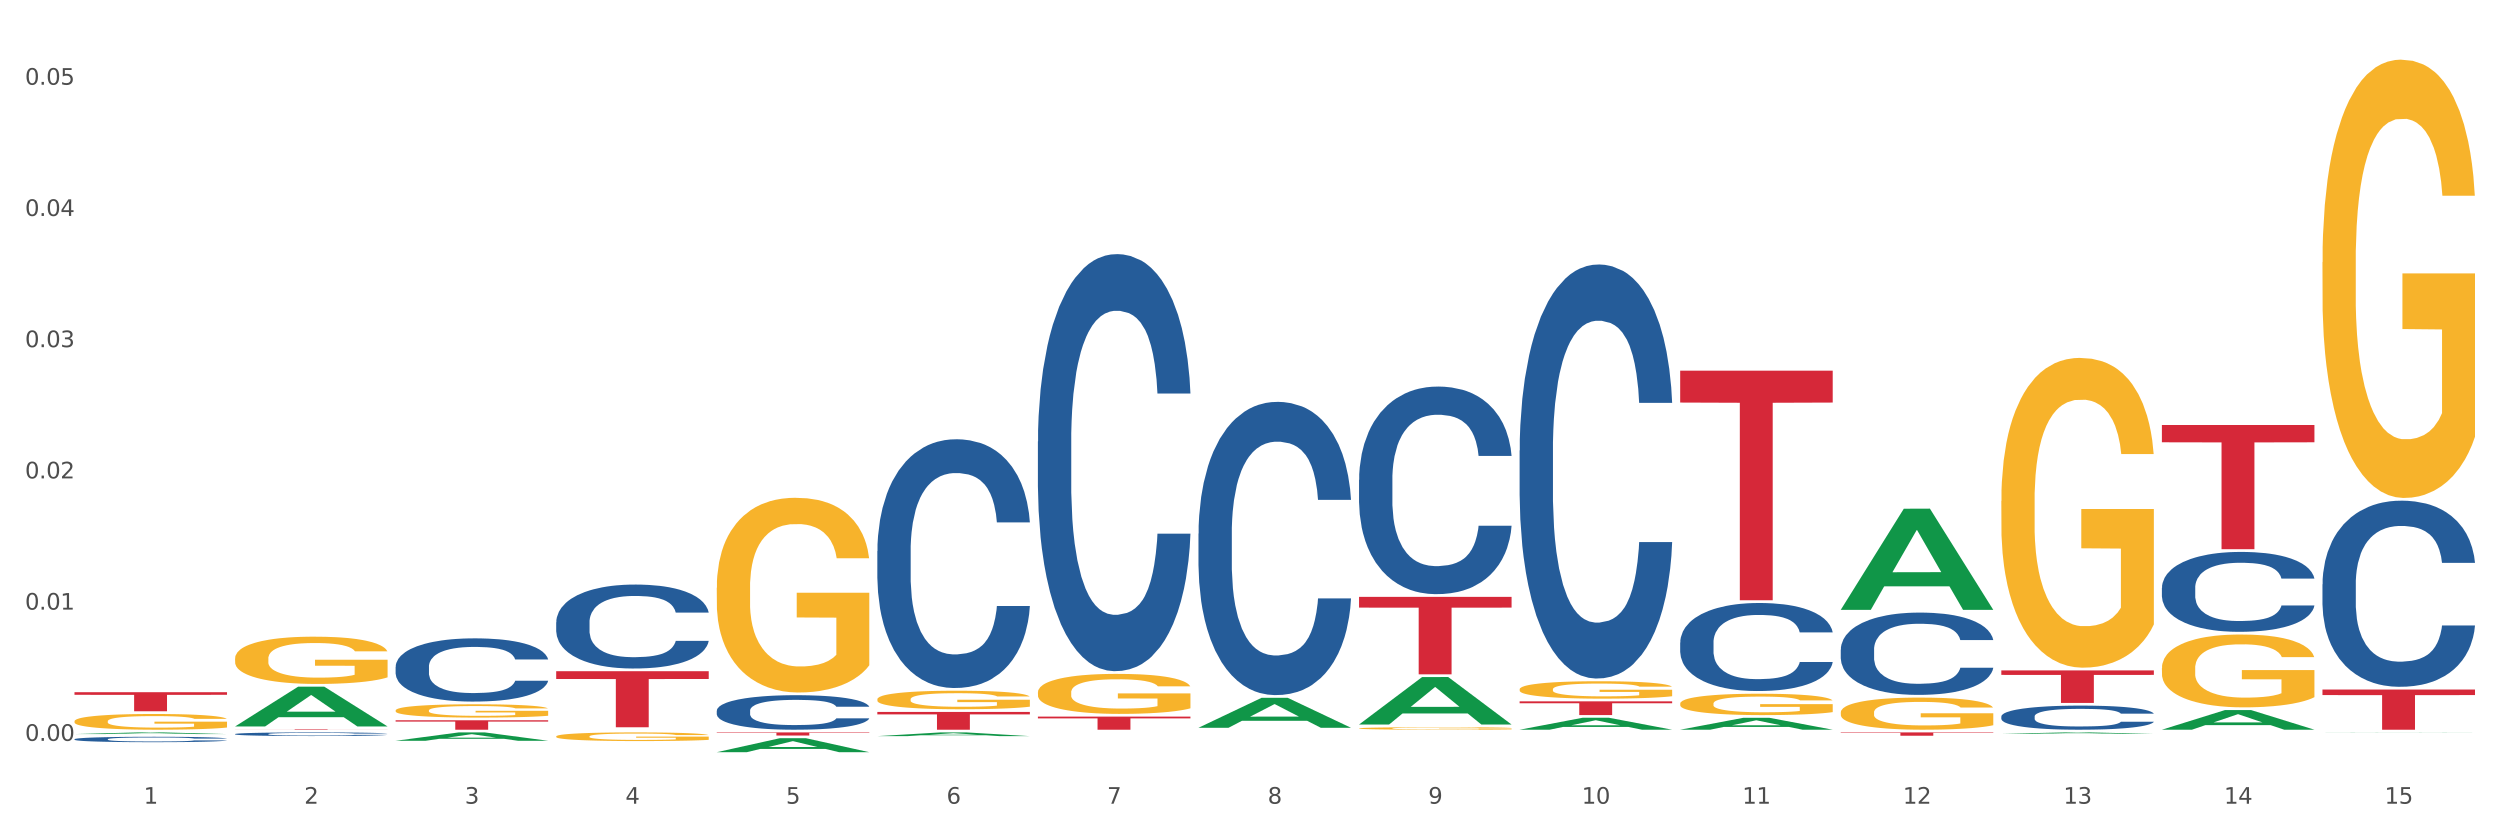
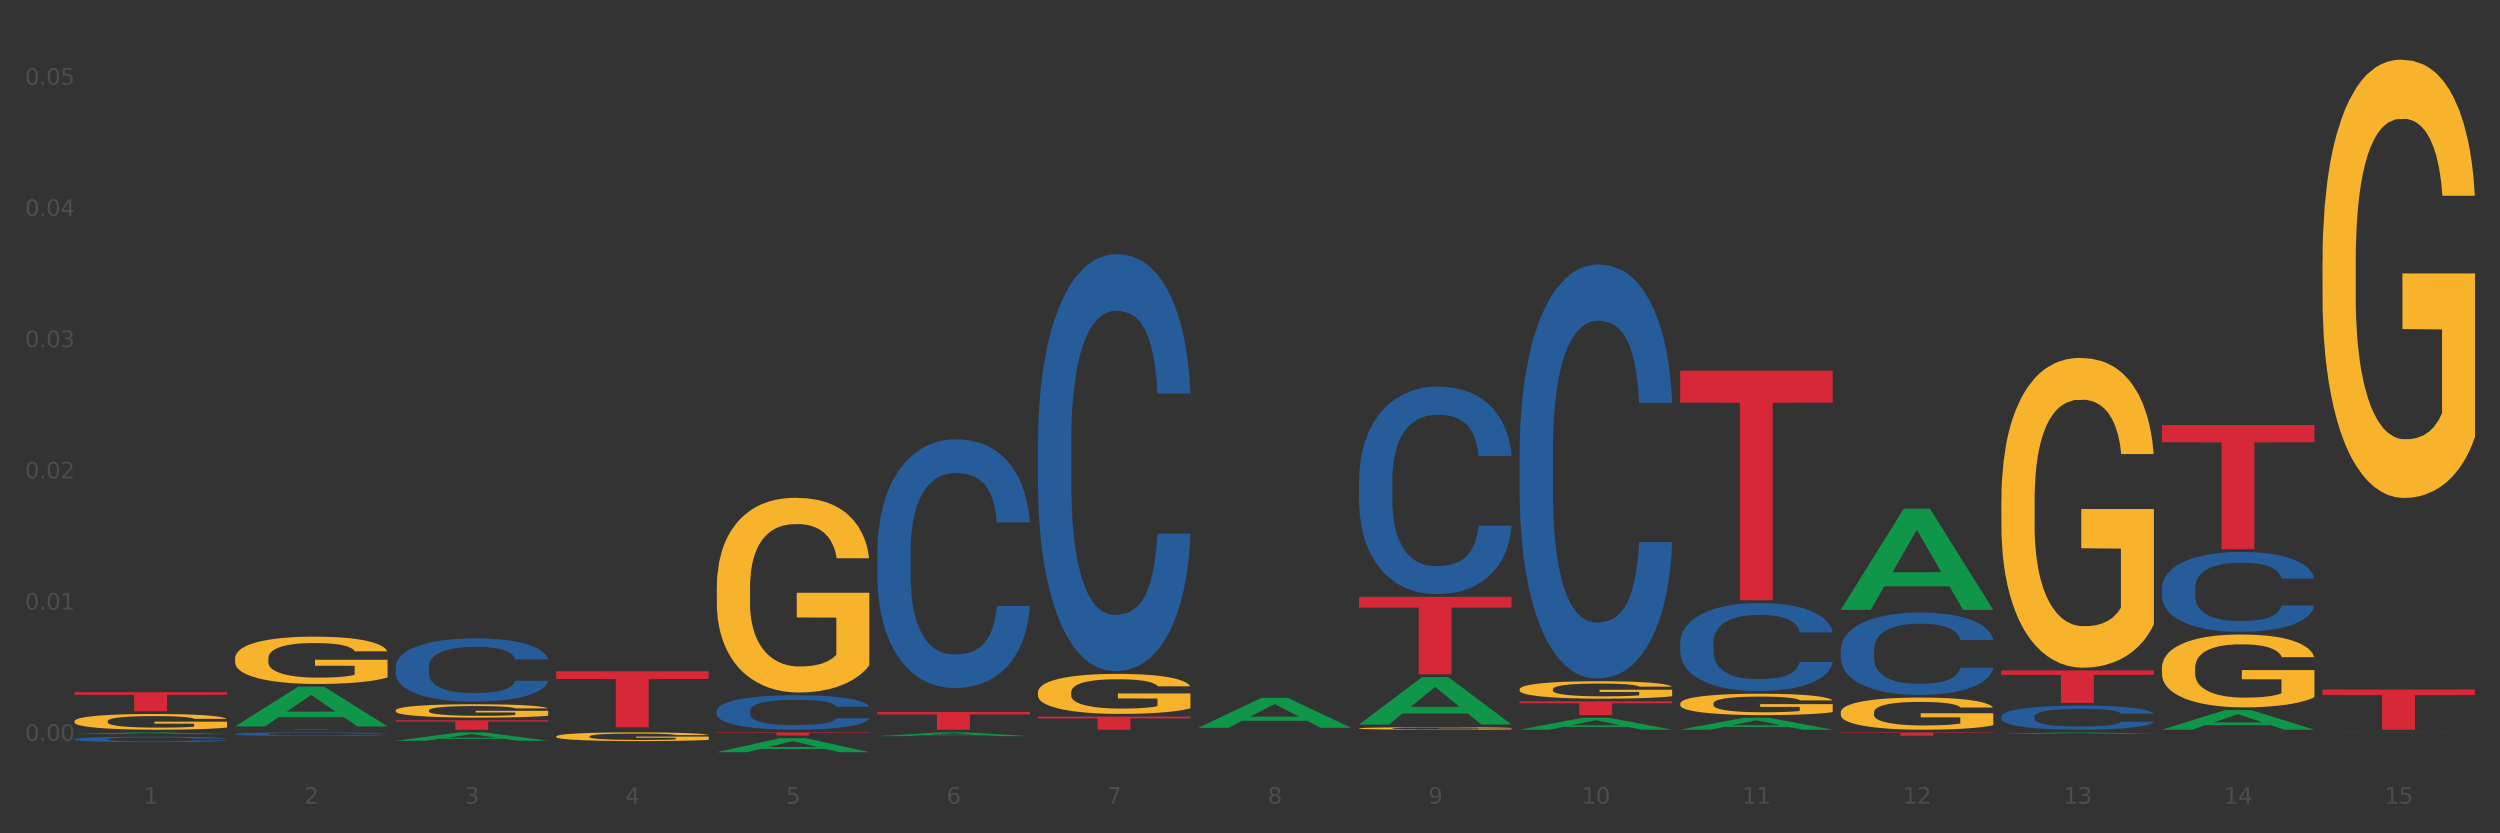
<svg xmlns="http://www.w3.org/2000/svg" xmlns:xlink="http://www.w3.org/1999/xlink" width="1080pt" height="360pt" viewBox="0 0 1080 360" version="1.1">
  <rect x="0" y="0" width="1080" height="360" fill="#333333" stroke="none" />
  <defs>
    <style type="text/css">*{stroke-linejoin: round; stroke-linecap: butt}</style>
  </defs>
  <g id="figure_1">
    <g id="patch_1">
-       <path d="M 0 360  L 1080 360  L 1080 0  L 0 0  z " style="fill: #ffffff; stroke: #ffffff; stroke-linejoin: miter" />
-     </g>
+       </g>
    <g id="axes_1">
      <g id="matplotlib.axis_1">
        <g id="xtick_1">
          <g id="text_1">
            <g style="fill: #4d4d4d" transform="translate(62.07 347.204) scale(0.096 -0.096)">
              <defs>
                <path id="DejaVuSans-31" d="M 794 531  L 1825 531  L 1825 4091  L 703 3866  L 703 4441  L 1819 4666  L 2450 4666  L 2450 531  L 3481 531  L 3481 0  L 794 0  L 794 531  z " transform="scale(0.016)" />
              </defs>
              <use xlink:href="#DejaVuSans-31" />
            </g>
          </g>
        </g>
        <g id="xtick_2">
          <g id="text_2">
            <g style="fill: #4d4d4d" transform="translate(131.436 347.204) scale(0.096 -0.096)">
              <defs>
                <path id="DejaVuSans-32" d="M 1228 531  L 3431 531  L 3431 0  L 469 0  L 469 531  Q 828 903 1448 1529  Q 2069 2156 2228 2338  Q 2531 2678 2651 2914  Q 2772 3150 2772 3378  Q 2772 3750 2511 3984  Q 2250 4219 1831 4219  Q 1534 4219 1204 4116  Q 875 4013 500 3803  L 500 4441  Q 881 4594 1212 4672  Q 1544 4750 1819 4750  Q 2544 4750 2975 4387  Q 3406 4025 3406 3419  Q 3406 3131 3298 2873  Q 3191 2616 2906 2266  Q 2828 2175 2409 1742  Q 1991 1309 1228 531  z " transform="scale(0.016)" />
              </defs>
              <use xlink:href="#DejaVuSans-32" />
            </g>
          </g>
        </g>
        <g id="xtick_3">
          <g id="text_3">
            <g style="fill: #4d4d4d" transform="translate(200.802 347.204) scale(0.096 -0.096)">
              <defs>
                <path id="DejaVuSans-33" d="M 2597 2516  Q 3050 2419 3304 2112  Q 3559 1806 3559 1356  Q 3559 666 3084 287  Q 2609 -91 1734 -91  Q 1441 -91 1130 -33  Q 819 25 488 141  L 488 750  Q 750 597 1062 519  Q 1375 441 1716 441  Q 2309 441 2620 675  Q 2931 909 2931 1356  Q 2931 1769 2642 2001  Q 2353 2234 1838 2234  L 1294 2234  L 1294 2753  L 1863 2753  Q 2328 2753 2575 2939  Q 2822 3125 2822 3475  Q 2822 3834 2567 4026  Q 2313 4219 1838 4219  Q 1578 4219 1281 4162  Q 984 4106 628 3988  L 628 4550  Q 988 4650 1302 4700  Q 1616 4750 1894 4750  Q 2613 4750 3031 4423  Q 3450 4097 3450 3541  Q 3450 3153 3228 2886  Q 3006 2619 2597 2516  z " transform="scale(0.016)" />
              </defs>
              <use xlink:href="#DejaVuSans-33" />
            </g>
          </g>
        </g>
        <g id="xtick_4">
          <g id="text_4">
            <g style="fill: #4d4d4d" transform="translate(270.169 347.204) scale(0.096 -0.096)">
              <defs>
                <path id="DejaVuSans-34" d="M 2419 4116  L 825 1625  L 2419 1625  L 2419 4116  z M 2253 4666  L 3047 4666  L 3047 1625  L 3713 1625  L 3713 1100  L 3047 1100  L 3047 0  L 2419 0  L 2419 1100  L 313 1100  L 313 1709  L 2253 4666  z " transform="scale(0.016)" />
              </defs>
              <use xlink:href="#DejaVuSans-34" />
            </g>
          </g>
        </g>
        <g id="xtick_5">
          <g id="text_5">
            <g style="fill: #4d4d4d" transform="translate(339.535 347.204) scale(0.096 -0.096)">
              <defs>
                <path id="DejaVuSans-35" d="M 691 4666  L 3169 4666  L 3169 4134  L 1269 4134  L 1269 2991  Q 1406 3038 1543 3061  Q 1681 3084 1819 3084  Q 2600 3084 3056 2656  Q 3513 2228 3513 1497  Q 3513 744 3044 326  Q 2575 -91 1722 -91  Q 1428 -91 1123 -41  Q 819 9 494 109  L 494 744  Q 775 591 1075 516  Q 1375 441 1709 441  Q 2250 441 2565 725  Q 2881 1009 2881 1497  Q 2881 1984 2565 2268  Q 2250 2553 1709 2553  Q 1456 2553 1204 2497  Q 953 2441 691 2322  L 691 4666  z " transform="scale(0.016)" />
              </defs>
              <use xlink:href="#DejaVuSans-35" />
            </g>
          </g>
        </g>
        <g id="xtick_6">
          <g id="text_6">
            <g style="fill: #4d4d4d" transform="translate(408.901 347.204) scale(0.096 -0.096)">
              <defs>
                <path id="DejaVuSans-36" d="M 2113 2584  Q 1688 2584 1439 2293  Q 1191 2003 1191 1497  Q 1191 994 1439 701  Q 1688 409 2113 409  Q 2538 409 2786 701  Q 3034 994 3034 1497  Q 3034 2003 2786 2293  Q 2538 2584 2113 2584  z M 3366 4563  L 3366 3988  Q 3128 4100 2886 4159  Q 2644 4219 2406 4219  Q 1781 4219 1451 3797  Q 1122 3375 1075 2522  Q 1259 2794 1537 2939  Q 1816 3084 2150 3084  Q 2853 3084 3261 2657  Q 3669 2231 3669 1497  Q 3669 778 3244 343  Q 2819 -91 2113 -91  Q 1303 -91 875 529  Q 447 1150 447 2328  Q 447 3434 972 4092  Q 1497 4750 2381 4750  Q 2619 4750 2861 4703  Q 3103 4656 3366 4563  z " transform="scale(0.016)" />
              </defs>
              <use xlink:href="#DejaVuSans-36" />
            </g>
          </g>
        </g>
        <g id="xtick_7">
          <g id="text_7">
            <g style="fill: #4d4d4d" transform="translate(478.267 347.204) scale(0.096 -0.096)">
              <defs>
                <path id="DejaVuSans-37" d="M 525 4666  L 3525 4666  L 3525 4397  L 1831 0  L 1172 0  L 2766 4134  L 525 4134  L 525 4666  z " transform="scale(0.016)" />
              </defs>
              <use xlink:href="#DejaVuSans-37" />
            </g>
          </g>
        </g>
        <g id="xtick_8">
          <g id="text_8">
            <g style="fill: #4d4d4d" transform="translate(547.634 347.204) scale(0.096 -0.096)">
              <defs>
                <path id="DejaVuSans-38" d="M 2034 2216  Q 1584 2216 1326 1975  Q 1069 1734 1069 1313  Q 1069 891 1326 650  Q 1584 409 2034 409  Q 2484 409 2743 651  Q 3003 894 3003 1313  Q 3003 1734 2745 1975  Q 2488 2216 2034 2216  z M 1403 2484  Q 997 2584 770 2862  Q 544 3141 544 3541  Q 544 4100 942 4425  Q 1341 4750 2034 4750  Q 2731 4750 3128 4425  Q 3525 4100 3525 3541  Q 3525 3141 3298 2862  Q 3072 2584 2669 2484  Q 3125 2378 3379 2068  Q 3634 1759 3634 1313  Q 3634 634 3220 271  Q 2806 -91 2034 -91  Q 1263 -91 848 271  Q 434 634 434 1313  Q 434 1759 690 2068  Q 947 2378 1403 2484  z M 1172 3481  Q 1172 3119 1398 2916  Q 1625 2713 2034 2713  Q 2441 2713 2670 2916  Q 2900 3119 2900 3481  Q 2900 3844 2670 4047  Q 2441 4250 2034 4250  Q 1625 4250 1398 4047  Q 1172 3844 1172 3481  z " transform="scale(0.016)" />
              </defs>
              <use xlink:href="#DejaVuSans-38" />
            </g>
          </g>
        </g>
        <g id="xtick_9">
          <g id="text_9">
            <g style="fill: #4d4d4d" transform="translate(617 347.204) scale(0.096 -0.096)">
              <defs>
                <path id="DejaVuSans-39" d="M 703 97  L 703 672  Q 941 559 1184 500  Q 1428 441 1663 441  Q 2288 441 2617 861  Q 2947 1281 2994 2138  Q 2813 1869 2534 1725  Q 2256 1581 1919 1581  Q 1219 1581 811 2004  Q 403 2428 403 3163  Q 403 3881 828 4315  Q 1253 4750 1959 4750  Q 2769 4750 3195 4129  Q 3622 3509 3622 2328  Q 3622 1225 3098 567  Q 2575 -91 1691 -91  Q 1453 -91 1209 -44  Q 966 3 703 97  z M 1959 2075  Q 2384 2075 2632 2365  Q 2881 2656 2881 3163  Q 2881 3666 2632 3958  Q 2384 4250 1959 4250  Q 1534 4250 1286 3958  Q 1038 3666 1038 3163  Q 1038 2656 1286 2365  Q 1534 2075 1959 2075  z " transform="scale(0.016)" />
              </defs>
              <use xlink:href="#DejaVuSans-39" />
            </g>
          </g>
        </g>
        <g id="xtick_10">
          <g id="text_10">
            <g style="fill: #4d4d4d" transform="translate(683.312 347.204) scale(0.096 -0.096)">
              <defs>
                <path id="DejaVuSans-30" d="M 2034 4250  Q 1547 4250 1301 3770  Q 1056 3291 1056 2328  Q 1056 1369 1301 889  Q 1547 409 2034 409  Q 2525 409 2770 889  Q 3016 1369 3016 2328  Q 3016 3291 2770 3770  Q 2525 4250 2034 4250  z M 2034 4750  Q 2819 4750 3233 4129  Q 3647 3509 3647 2328  Q 3647 1150 3233 529  Q 2819 -91 2034 -91  Q 1250 -91 836 529  Q 422 1150 422 2328  Q 422 3509 836 4129  Q 1250 4750 2034 4750  z " transform="scale(0.016)" />
              </defs>
              <use xlink:href="#DejaVuSans-31" />
              <use xlink:href="#DejaVuSans-30" transform="translate(63.623 0)" />
            </g>
          </g>
        </g>
        <g id="xtick_11">
          <g id="text_11">
            <g style="fill: #4d4d4d" transform="translate(752.678 347.204) scale(0.096 -0.096)">
              <use xlink:href="#DejaVuSans-31" />
              <use xlink:href="#DejaVuSans-31" transform="translate(63.623 0)" />
            </g>
          </g>
        </g>
        <g id="xtick_12">
          <g id="text_12">
            <g style="fill: #4d4d4d" transform="translate(822.044 347.204) scale(0.096 -0.096)">
              <use xlink:href="#DejaVuSans-31" />
              <use xlink:href="#DejaVuSans-32" transform="translate(63.623 0)" />
            </g>
          </g>
        </g>
        <g id="xtick_13">
          <g id="text_13">
            <g style="fill: #4d4d4d" transform="translate(891.411 347.204) scale(0.096 -0.096)">
              <use xlink:href="#DejaVuSans-31" />
              <use xlink:href="#DejaVuSans-33" transform="translate(63.623 0)" />
            </g>
          </g>
        </g>
        <g id="xtick_14">
          <g id="text_14">
            <g style="fill: #4d4d4d" transform="translate(960.777 347.204) scale(0.096 -0.096)">
              <use xlink:href="#DejaVuSans-31" />
              <use xlink:href="#DejaVuSans-34" transform="translate(63.623 0)" />
            </g>
          </g>
        </g>
        <g id="xtick_15">
          <g id="text_15">
            <g style="fill: #4d4d4d" transform="translate(1030.143 347.204) scale(0.096 -0.096)">
              <use xlink:href="#DejaVuSans-31" />
              <use xlink:href="#DejaVuSans-35" transform="translate(63.623 0)" />
            </g>
          </g>
        </g>
        <g id="xtick_16" />
        <g id="xtick_17" />
        <g id="xtick_18" />
        <g id="xtick_19" />
        <g id="xtick_20" />
        <g id="xtick_21" />
        <g id="xtick_22" />
        <g id="xtick_23" />
        <g id="xtick_24" />
        <g id="xtick_25" />
        <g id="xtick_26" />
        <g id="xtick_27" />
        <g id="xtick_28" />
        <g id="xtick_29" />
      </g>
      <g id="matplotlib.axis_2">
        <g id="ytick_1">
          <g id="text_16">
            <g style="fill: #4d4d4d" transform="translate(10.8 320.046) scale(0.096 -0.096)">
              <defs>
                <path id="DejaVuSans-2e" d="M 684 794  L 1344 794  L 1344 0  L 684 0  L 684 794  z " transform="scale(0.016)" />
              </defs>
              <use xlink:href="#DejaVuSans-30" />
              <use xlink:href="#DejaVuSans-2e" transform="translate(63.623 0)" />
              <use xlink:href="#DejaVuSans-30" transform="translate(95.41 0)" />
              <use xlink:href="#DejaVuSans-30" transform="translate(159.033 0)" />
            </g>
          </g>
        </g>
        <g id="ytick_2">
          <g id="text_17">
            <g style="fill: #4d4d4d" transform="translate(10.8 263.358) scale(0.096 -0.096)">
              <use xlink:href="#DejaVuSans-30" />
              <use xlink:href="#DejaVuSans-2e" transform="translate(63.623 0)" />
              <use xlink:href="#DejaVuSans-30" transform="translate(95.41 0)" />
              <use xlink:href="#DejaVuSans-31" transform="translate(159.033 0)" />
            </g>
          </g>
        </g>
        <g id="ytick_3">
          <g id="text_18">
            <g style="fill: #4d4d4d" transform="translate(10.8 206.669) scale(0.096 -0.096)">
              <use xlink:href="#DejaVuSans-30" />
              <use xlink:href="#DejaVuSans-2e" transform="translate(63.623 0)" />
              <use xlink:href="#DejaVuSans-30" transform="translate(95.41 0)" />
              <use xlink:href="#DejaVuSans-32" transform="translate(159.033 0)" />
            </g>
          </g>
        </g>
        <g id="ytick_4">
          <g id="text_19">
            <g style="fill: #4d4d4d" transform="translate(10.8 149.98) scale(0.096 -0.096)">
              <use xlink:href="#DejaVuSans-30" />
              <use xlink:href="#DejaVuSans-2e" transform="translate(63.623 0)" />
              <use xlink:href="#DejaVuSans-30" transform="translate(95.41 0)" />
              <use xlink:href="#DejaVuSans-33" transform="translate(159.033 0)" />
            </g>
          </g>
        </g>
        <g id="ytick_5">
          <g id="text_20">
            <g style="fill: #4d4d4d" transform="translate(10.8 93.292) scale(0.096 -0.096)">
              <use xlink:href="#DejaVuSans-30" />
              <use xlink:href="#DejaVuSans-2e" transform="translate(63.623 0)" />
              <use xlink:href="#DejaVuSans-30" transform="translate(95.41 0)" />
              <use xlink:href="#DejaVuSans-34" transform="translate(159.033 0)" />
            </g>
          </g>
        </g>
        <g id="ytick_6">
          <g id="text_21">
            <g style="fill: #4d4d4d" transform="translate(10.8 36.603) scale(0.096 -0.096)">
              <use xlink:href="#DejaVuSans-30" />
              <use xlink:href="#DejaVuSans-2e" transform="translate(63.623 0)" />
              <use xlink:href="#DejaVuSans-30" transform="translate(95.41 0)" />
              <use xlink:href="#DejaVuSans-35" transform="translate(159.033 0)" />
            </g>
          </g>
        </g>
        <g id="ytick_7" />
        <g id="ytick_8" />
        <g id="ytick_9" />
        <g id="ytick_10" />
        <g id="ytick_11" />
      </g>
      <g id="PolyCollection_1">
        <path d="M 32.175 317.119  L 32.243 317.118  L 59.417 316.4  L 70.695 316.399  L 98.073 317.12  L 85.029 317.12  L 79.119 316.953  L 51.061 316.953  L 50.857 316.955  L 45.151 317.12  L 32.175 317.12  L 32.175 317.119  L 54.594 316.852  L 75.586 316.852  L 65.192 316.553  L 65.056 316.552  L 64.92 316.554  L 54.526 316.852  L 54.594 316.852  L 32.175 317.119  z " clip-path="url(#pf1ecdcfb6f)" style="fill: #109648" />
        <path d="M 32.175 311.582  L 32.253 311.576  L 32.253 311.352  L 32.408 311.16  L 33.186 310.695  L 34.353 310.31  L 35.209 310.105  L 36.065 309.938  L 37.076 309.77  L 38.321 309.596  L 40.578 309.342  L 41.978 309.212  L 43.69 309.075  L 46.802 308.877  L 49.058 308.765  L 51.392 308.672  L 55.204 308.56  L 57.694 308.511  L 60.339 308.473  L 63.529 308.449  L 65.941 308.442  L 71.231 308.461  L 75.744 308.517  L 77.922 308.56  L 80.723 308.635  L 82.201 308.684  L 84.613 308.784  L 87.103 308.914  L 88.815 309.026  L 91.382 309.237  L 93.327 309.448  L 95.116 309.708  L 96.05 309.888  L 96.75 310.056  L 97.373 310.248  L 97.995 310.552  L 83.991 310.552  L 83.446 310.335  L 82.59 310.13  L 81.346 309.932  L 80.256 309.807  L 78.389 309.652  L 76.677 309.553  L 74.888 309.479  L 72.71 309.417  L 70.998 309.386  L 68.586 309.361  L 63.84 309.367  L 60.65 309.417  L 58.472 309.479  L 57.071 309.534  L 55.827 309.596  L 54.426 309.683  L 52.792 309.814  L 51.625 309.932  L 50.458 310.08  L 49.525 310.229  L 48.669 310.403  L 47.969 310.589  L 47.424 310.782  L 46.957 311.017  L 46.568 311.408  L 46.568 312.258  L 46.724 312.451  L 47.113 312.705  L 47.58 312.897  L 48.358 313.127  L 49.058 313.282  L 50.381 313.505  L 51.859 313.692  L 53.026 313.81  L 54.193 313.909  L 56.216 314.045  L 58.472 314.157  L 60.417 314.225  L 63.062 314.287  L 64.852 314.312  L 66.408 314.325  L 70.22 314.325  L 72.943 314.306  L 75.977 314.262  L 78.311 314.207  L 80.256 314.138  L 82.435 314.027  L 83.835 313.921  L 83.835 312.624  L 66.719 312.618  L 66.719 311.756  L 98.073 311.756  L 98.073 314.287  L 96.75 314.418  L 95.272 314.535  L 93.716 314.641  L 91.382 314.771  L 88.581 314.895  L 86.091 314.982  L 83.446 315.057  L 80.334 315.125  L 76.288 315.187  L 73.799 315.212  L 70.687 315.23  L 67.03 315.237  L 63.84 315.224  L 60.728 315.193  L 57.461 315.137  L 54.271 315.057  L 51.859 314.976  L 49.447 314.877  L 46.879 314.746  L 44.857 314.622  L 43.301 314.511  L 41.589 314.368  L 39.722 314.182  L 38.321 314.014  L 37.076 313.841  L 35.754 313.617  L 34.82 313.425  L 33.887 313.183  L 33.342 313.003  L 32.72 312.724  L 32.253 312.333  L 32.175 311.582  z " clip-path="url(#pf1ecdcfb6f)" style="fill: #f7b32b" />
        <path d="M 309.64 307.026  L 309.718 307.012  L 309.718 306.631  L 309.951 306.113  L 310.808 305.16  L 311.899 304.438  L 313.768 303.594  L 314.781 303.24  L 316.105 302.845  L 318.831 302.205  L 321.947 301.66  L 324.128 301.361  L 325.764 301.17  L 329.425 300.83  L 331.528 300.68  L 333.709 300.557  L 335.578 300.476  L 338.694 300.38  L 341.187 300.34  L 344.069 300.326  L 346.484 300.34  L 349.677 300.394  L 354.351 300.557  L 356.142 300.653  L 358.557 300.816  L 361.05 301.034  L 363.075 301.252  L 365.412 301.565  L 367.826 301.974  L 370.163 302.491  L 371.799 302.968  L 373.123 303.471  L 374.291 304.084  L 375.148 304.751  L 375.538 305.31  L 361.283 305.31  L 360.894 304.806  L 360.115 304.261  L 359.336 303.894  L 358.479 303.594  L 357.155 303.254  L 355.987 303.036  L 354.039 302.777  L 352.248 302.614  L 350.768 302.518  L 348.976 302.437  L 345.159 302.355  L 342.433 302.355  L 340.719 302.382  L 338.616 302.45  L 336.825 302.546  L 334.722 302.709  L 333.086 302.886  L 331.45 303.117  L 330.515 303.281  L 329.113 303.58  L 328.179 303.826  L 326.932 304.248  L 326.231 304.547  L 324.985 305.323  L 324.44 305.895  L 324.206 306.29  L 324.05 306.726  L 324.05 308.85  L 324.518 309.803  L 324.907 310.212  L 325.53 310.675  L 326.699 311.274  L 328.412 311.86  L 330.204 312.282  L 331.684 312.54  L 333.086 312.731  L 334.488 312.881  L 336.202 313.017  L 337.604 313.099  L 339.707 313.18  L 342.199 313.221  L 344.147 313.221  L 348.119 313.153  L 349.911 313.085  L 351.624 312.99  L 353.494 312.84  L 354.974 312.677  L 355.831 312.554  L 357.233 312.295  L 358.323 312.023  L 359.258 311.71  L 359.881 311.437  L 360.582 311.029  L 361.127 310.566  L 361.283 310.321  L 375.538 310.321  L 375.226 310.811  L 374.681 311.288  L 373.59 311.928  L 372.734 312.295  L 371.409 312.745  L 370.007 313.126  L 368.06 313.548  L 366.268 313.861  L 364.399 314.134  L 362.374 314.379  L 358.713 314.719  L 357.389 314.814  L 354.584 314.978  L 352.403 315.073  L 349.21 315.169  L 345.938 315.223  L 342.511 315.237  L 339.473 315.209  L 336.124 315.128  L 334.021 315.046  L 331.684 314.923  L 328.957 314.733  L 326.387 314.501  L 323.972 314.229  L 321.713 313.916  L 319.61 313.562  L 316.884 312.976  L 314.859 312.404  L 313.379 311.873  L 312.366 311.424  L 311.354 310.852  L 310.808 310.457  L 309.951 309.504  L 309.64 308.619  L 309.64 307.026  z " clip-path="url(#pf1ecdcfb6f)" style="fill: #255c99" />
-         <path d="M 240.274 268.825  L 240.352 268.792  L 240.352 267.864  L 240.585 266.605  L 241.442 264.287  L 242.533 262.531  L 244.402 260.477  L 245.415 259.616  L 246.739 258.655  L 249.465 257.098  L 252.581 255.773  L 254.762 255.045  L 256.398 254.581  L 260.059 253.753  L 262.162 253.388  L 264.343 253.09  L 266.212 252.892  L 269.328 252.66  L 271.821 252.56  L 274.703 252.527  L 277.117 252.56  L 280.311 252.693  L 284.985 253.09  L 286.776 253.322  L 289.191 253.72  L 291.683 254.25  L 293.709 254.78  L 296.045 255.542  L 298.46 256.535  L 300.797 257.794  L 302.433 258.953  L 303.757 260.179  L 304.925 261.67  L 305.782 263.293  L 306.172 264.651  L 291.917 264.651  L 291.528 263.425  L 290.749 262.1  L 289.97 261.206  L 289.113 260.477  L 287.789 259.649  L 286.62 259.119  L 284.673 258.49  L 282.881 258.092  L 281.401 257.86  L 279.61 257.662  L 275.793 257.463  L 273.067 257.463  L 271.353 257.529  L 269.25 257.695  L 267.458 257.927  L 265.355 258.324  L 263.72 258.755  L 262.084 259.318  L 261.149 259.715  L 259.747 260.444  L 258.812 261.04  L 257.566 262.067  L 256.865 262.796  L 255.619 264.684  L 255.073 266.075  L 254.84 267.036  L 254.684 268.096  L 254.684 273.263  L 255.151 275.582  L 255.541 276.576  L 256.164 277.702  L 257.332 279.16  L 259.046 280.584  L 260.838 281.611  L 262.318 282.24  L 263.72 282.704  L 265.122 283.068  L 266.835 283.4  L 268.237 283.598  L 270.341 283.797  L 272.833 283.896  L 274.78 283.896  L 278.753 283.731  L 280.545 283.565  L 282.258 283.333  L 284.128 282.969  L 285.608 282.571  L 286.465 282.273  L 287.867 281.644  L 288.957 280.981  L 289.892 280.22  L 290.515 279.557  L 291.216 278.563  L 291.761 277.437  L 291.917 276.841  L 306.172 276.841  L 305.86 278.033  L 305.315 279.193  L 304.224 280.75  L 303.367 281.644  L 302.043 282.737  L 300.641 283.665  L 298.694 284.691  L 296.902 285.453  L 295.033 286.116  L 293.008 286.712  L 289.347 287.54  L 288.022 287.772  L 285.218 288.17  L 283.037 288.401  L 279.844 288.633  L 276.572 288.766  L 273.145 288.799  L 270.107 288.733  L 266.757 288.534  L 264.654 288.335  L 262.318 288.037  L 259.591 287.573  L 257.021 287.01  L 254.606 286.348  L 252.347 285.586  L 250.244 284.725  L 247.518 283.3  L 245.493 281.909  L 244.013 280.617  L 243 279.524  L 241.987 278.133  L 241.442 277.172  L 240.585 274.853  L 240.274 272.7  L 240.274 268.825  z " clip-path="url(#pf1ecdcfb6f)" style="fill: #255c99" />
        <path d="M 170.907 288.04  L 170.985 288.015  L 170.985 287.316  L 171.219 286.368  L 172.076 284.622  L 173.166 283.299  L 175.036 281.752  L 176.048 281.104  L 177.373 280.38  L 180.099 279.207  L 183.215 278.209  L 185.396 277.66  L 187.031 277.311  L 190.692 276.687  L 192.796 276.413  L 194.977 276.188  L 196.846 276.039  L 199.962 275.864  L 202.454 275.789  L 205.336 275.764  L 207.751 275.789  L 210.945 275.889  L 215.618 276.188  L 217.41 276.363  L 219.825 276.662  L 222.317 277.062  L 224.342 277.461  L 226.679 278.035  L 229.094 278.783  L 231.431 279.731  L 233.066 280.605  L 234.391 281.528  L 235.559 282.651  L 236.416 283.873  L 236.805 284.896  L 222.551 284.896  L 222.161 283.973  L 221.382 282.975  L 220.604 282.301  L 219.747 281.752  L 218.422 281.129  L 217.254 280.729  L 215.307 280.255  L 213.515 279.956  L 212.035 279.781  L 210.244 279.632  L 206.427 279.482  L 203.701 279.482  L 201.987 279.532  L 199.884 279.656  L 198.092 279.831  L 195.989 280.131  L 194.353 280.455  L 192.718 280.879  L 191.783 281.178  L 190.381 281.727  L 189.446 282.176  L 188.2 282.95  L 187.499 283.499  L 186.252 284.921  L 185.707 285.969  L 185.474 286.692  L 185.318 287.491  L 185.318 291.383  L 185.785 293.13  L 186.175 293.878  L 186.798 294.727  L 187.966 295.824  L 189.68 296.897  L 191.471 297.671  L 192.951 298.145  L 194.353 298.494  L 195.755 298.768  L 197.469 299.018  L 198.871 299.168  L 200.974 299.317  L 203.467 299.392  L 205.414 299.392  L 209.387 299.267  L 211.178 299.143  L 212.892 298.968  L 214.761 298.694  L 216.241 298.394  L 217.098 298.17  L 218.5 297.696  L 219.591 297.197  L 220.526 296.623  L 221.149 296.124  L 221.85 295.375  L 222.395 294.527  L 222.551 294.078  L 236.805 294.078  L 236.494 294.976  L 235.949 295.849  L 234.858 297.022  L 234.001 297.696  L 232.677 298.519  L 231.275 299.218  L 229.328 299.991  L 227.536 300.565  L 225.667 301.064  L 223.641 301.513  L 219.98 302.137  L 218.656 302.311  L 215.852 302.611  L 213.671 302.785  L 210.477 302.96  L 207.206 303.06  L 203.779 303.085  L 200.741 303.035  L 197.391 302.885  L 195.288 302.736  L 192.951 302.511  L 190.225 302.162  L 187.655 301.738  L 185.24 301.239  L 182.981 300.665  L 180.878 300.016  L 178.152 298.943  L 176.126 297.895  L 174.646 296.922  L 173.634 296.099  L 172.621 295.051  L 172.076 294.327  L 171.219 292.581  L 170.907 290.959  L 170.907 288.04  z " clip-path="url(#pf1ecdcfb6f)" style="fill: #255c99" />
        <path d="M 101.541 317.104  L 101.619 317.102  L 101.619 317.062  L 101.853 317.008  L 102.71 316.908  L 103.8 316.832  L 105.67 316.743  L 106.682 316.706  L 108.006 316.664  L 110.733 316.597  L 113.848 316.54  L 116.029 316.508  L 117.665 316.488  L 121.326 316.452  L 123.429 316.436  L 125.61 316.424  L 127.48 316.415  L 130.595 316.405  L 133.088 316.401  L 135.97 316.399  L 138.385 316.401  L 141.578 316.406  L 146.252 316.424  L 148.044 316.434  L 150.458 316.451  L 152.951 316.474  L 154.976 316.497  L 157.313 316.53  L 159.728 316.572  L 162.064 316.627  L 163.7 316.677  L 165.024 316.73  L 166.193 316.794  L 167.05 316.865  L 167.439 316.923  L 153.185 316.923  L 152.795 316.87  L 152.016 316.813  L 151.237 316.774  L 150.38 316.743  L 149.056 316.707  L 147.888 316.684  L 145.941 316.657  L 144.149 316.64  L 142.669 316.63  L 140.877 316.621  L 137.061 316.613  L 134.334 316.613  L 132.621 316.615  L 130.518 316.623  L 128.726 316.633  L 126.623 316.65  L 124.987 316.668  L 123.351 316.693  L 122.417 316.71  L 121.015 316.741  L 120.08 316.767  L 118.834 316.812  L 118.133 316.843  L 116.886 316.925  L 116.341 316.985  L 116.107 317.027  L 115.952 317.072  L 115.952 317.296  L 116.419 317.396  L 116.808 317.439  L 117.431 317.488  L 118.6 317.551  L 120.314 317.612  L 122.105 317.657  L 123.585 317.684  L 124.987 317.704  L 126.389 317.72  L 128.103 317.734  L 129.505 317.743  L 131.608 317.751  L 134.101 317.756  L 136.048 317.756  L 140.021 317.748  L 141.812 317.741  L 143.526 317.731  L 145.395 317.715  L 146.875 317.698  L 147.732 317.685  L 149.134 317.658  L 150.225 317.629  L 151.159 317.597  L 151.783 317.568  L 152.484 317.525  L 153.029 317.476  L 153.185 317.45  L 167.439 317.45  L 167.128 317.502  L 166.582 317.552  L 165.492 317.619  L 164.635 317.658  L 163.311 317.705  L 161.909 317.745  L 159.961 317.79  L 158.17 317.823  L 156.3 317.851  L 154.275 317.877  L 150.614 317.913  L 149.29 317.923  L 146.486 317.94  L 144.305 317.95  L 141.111 317.96  L 137.84 317.966  L 134.412 317.967  L 131.374 317.965  L 128.025 317.956  L 125.922 317.947  L 123.585 317.935  L 120.859 317.915  L 118.288 317.89  L 115.874 317.862  L 113.615 317.829  L 111.512 317.791  L 108.785 317.73  L 106.76 317.67  L 105.28 317.614  L 104.267 317.566  L 103.255 317.506  L 102.71 317.465  L 101.853 317.365  L 101.541 317.271  L 101.541 317.104  z " clip-path="url(#pf1ecdcfb6f)" style="fill: #255c99" />
        <path d="M 32.175 319.335  L 32.253 319.333  L 32.253 319.273  L 32.487 319.191  L 33.343 319.042  L 34.434 318.929  L 36.303 318.796  L 37.316 318.74  L 38.64 318.678  L 41.366 318.578  L 44.482 318.493  L 46.663 318.445  L 48.299 318.416  L 51.96 318.362  L 54.063 318.339  L 56.244 318.319  L 58.114 318.307  L 61.229 318.292  L 63.722 318.285  L 66.604 318.283  L 69.019 318.285  L 72.212 318.294  L 76.886 318.319  L 78.677 318.334  L 81.092 318.36  L 83.585 318.394  L 85.61 318.428  L 87.947 318.478  L 90.361 318.542  L 92.698 318.623  L 94.334 318.698  L 95.658 318.777  L 96.827 318.873  L 97.683 318.978  L 98.073 319.065  L 83.818 319.065  L 83.429 318.986  L 82.65 318.901  L 81.871 318.843  L 81.014 318.796  L 79.69 318.743  L 78.522 318.708  L 76.574 318.668  L 74.783 318.642  L 73.303 318.627  L 71.511 318.614  L 67.694 318.602  L 64.968 318.602  L 63.255 318.606  L 61.151 318.616  L 59.36 318.631  L 57.257 318.657  L 55.621 318.685  L 53.985 318.721  L 53.05 318.747  L 51.648 318.794  L 50.714 318.832  L 49.467 318.899  L 48.766 318.946  L 47.52 319.067  L 46.975 319.157  L 46.741 319.219  L 46.585 319.288  L 46.585 319.621  L 47.053 319.771  L 47.442 319.835  L 48.065 319.908  L 49.234 320.002  L 50.947 320.093  L 52.739 320.16  L 54.219 320.2  L 55.621 320.23  L 57.023 320.254  L 58.737 320.275  L 60.139 320.288  L 62.242 320.301  L 64.734 320.307  L 66.682 320.307  L 70.654 320.297  L 72.446 320.286  L 74.16 320.271  L 76.029 320.247  L 77.509 320.222  L 78.366 320.202  L 79.768 320.162  L 80.858 320.119  L 81.793 320.07  L 82.416 320.027  L 83.117 319.963  L 83.663 319.89  L 83.818 319.852  L 98.073 319.852  L 97.761 319.929  L 97.216 320.004  L 96.126 320.104  L 95.269 320.162  L 93.945 320.232  L 92.542 320.292  L 90.595 320.359  L 88.804 320.408  L 86.934 320.45  L 84.909 320.489  L 81.248 320.542  L 79.924 320.557  L 77.12 320.583  L 74.939 320.598  L 71.745 320.613  L 68.473 320.621  L 65.046 320.624  L 62.008 320.619  L 58.659 320.606  L 56.556 320.594  L 54.219 320.574  L 51.493 320.544  L 48.922 320.508  L 46.507 320.465  L 44.248 320.416  L 42.145 320.361  L 39.419 320.269  L 37.394 320.179  L 35.914 320.096  L 34.901 320.025  L 33.889 319.935  L 33.343 319.873  L 32.487 319.724  L 32.175 319.585  L 32.175 319.335  z " clip-path="url(#pf1ecdcfb6f)" style="fill: #255c99" />
        <path d="M 32.175 299.018  L 98.073 299.018  L 98.073 300.166  L 72.151 300.174  L 72.151 307.28  L 57.941 307.28  L 57.941 300.174  L 32.175 300.166  L 32.175 299.026  L 32.175 299.018  z " clip-path="url(#pf1ecdcfb6f)" style="fill: #d62839" />
        <path d="M 101.541 315.003  L 167.439 315.003  L 167.439 315.035  L 141.517 315.036  L 141.517 315.237  L 127.307 315.237  L 127.307 315.036  L 101.541 315.035  L 101.541 315.003  L 101.541 315.003  z " clip-path="url(#pf1ecdcfb6f)" style="fill: #d62839" />
        <path d="M 448.372 190.733  L 448.45 190.568  L 448.45 185.961  L 448.684 179.708  L 449.541 168.19  L 450.631 159.469  L 452.501 149.267  L 453.513 144.989  L 454.837 140.217  L 457.564 132.483  L 460.679 125.902  L 462.861 122.281  L 464.496 119.978  L 468.157 115.864  L 470.26 114.054  L 472.441 112.573  L 474.311 111.586  L 477.427 110.434  L 479.919 109.941  L 482.801 109.776  L 485.216 109.941  L 488.41 110.599  L 493.083 112.573  L 494.875 113.725  L 497.289 115.7  L 499.782 118.332  L 501.807 120.965  L 504.144 124.75  L 506.559 129.686  L 508.896 135.939  L 510.531 141.698  L 511.856 147.786  L 513.024 155.191  L 513.881 163.254  L 514.27 170  L 500.016 170  L 499.626 163.912  L 498.847 157.33  L 498.068 152.887  L 497.212 149.267  L 495.887 145.153  L 494.719 142.521  L 492.772 139.394  L 490.98 137.42  L 489.5 136.268  L 487.709 135.281  L 483.892 134.293  L 481.165 134.293  L 479.452 134.622  L 477.349 135.445  L 475.557 136.597  L 473.454 138.572  L 471.818 140.711  L 470.183 143.508  L 469.248 145.483  L 467.846 149.103  L 466.911 152.064  L 465.665 157.165  L 464.964 160.785  L 463.717 170.165  L 463.172 177.075  L 462.938 181.847  L 462.783 187.113  L 462.783 212.782  L 463.25 224.3  L 463.639 229.237  L 464.263 234.831  L 465.431 242.071  L 467.145 249.147  L 468.936 254.248  L 470.416 257.374  L 471.818 259.678  L 473.22 261.488  L 474.934 263.133  L 476.336 264.121  L 478.439 265.108  L 480.932 265.601  L 482.879 265.601  L 486.852 264.779  L 488.643 263.956  L 490.357 262.804  L 492.226 260.994  L 493.706 259.02  L 494.563 257.539  L 495.965 254.412  L 497.056 251.121  L 497.99 247.337  L 498.614 244.046  L 499.315 239.109  L 499.86 233.515  L 500.016 230.553  L 514.27 230.553  L 513.959 236.477  L 513.413 242.236  L 512.323 249.97  L 511.466 254.412  L 510.142 259.842  L 508.74 264.45  L 506.792 269.551  L 505.001 273.335  L 503.131 276.626  L 501.106 279.588  L 497.445 283.702  L 496.121 284.853  L 493.317 286.828  L 491.136 287.98  L 487.942 289.132  L 484.671 289.79  L 481.243 289.954  L 478.206 289.625  L 474.856 288.638  L 472.753 287.651  L 470.416 286.17  L 467.69 283.866  L 465.119 281.069  L 462.705 277.778  L 460.446 273.993  L 458.343 269.715  L 455.616 262.64  L 453.591 255.729  L 452.111 249.311  L 451.099 243.881  L 450.086 236.97  L 449.541 232.199  L 448.684 220.68  L 448.372 209.985  L 448.372 190.733  z " clip-path="url(#pf1ecdcfb6f)" style="fill: #255c99" />
        <path d="M 170.907 311.166  L 236.805 311.166  L 236.805 311.732  L 210.883 311.736  L 210.883 315.237  L 196.673 315.237  L 196.673 311.736  L 170.907 311.732  L 170.907 311.17  L 170.907 311.166  z " clip-path="url(#pf1ecdcfb6f)" style="fill: #d62839" />
        <path d="M 309.64 316.399  L 375.538 316.399  L 375.538 316.585  L 349.616 316.587  L 349.616 317.739  L 335.406 317.739  L 335.406 316.587  L 309.64 316.585  L 309.64 316.4  L 309.64 316.399  z " clip-path="url(#pf1ecdcfb6f)" style="fill: #d62839" />
        <path d="M 379.006 307.557  L 444.904 307.557  L 444.904 308.625  L 418.982 308.632  L 418.982 315.237  L 404.772 315.237  L 404.772 308.632  L 379.006 308.625  L 379.006 307.565  L 379.006 307.557  z " clip-path="url(#pf1ecdcfb6f)" style="fill: #d62839" />
        <path d="M 448.372 309.569  L 514.27 309.569  L 514.27 310.357  L 488.348 310.362  L 488.348 315.237  L 474.138 315.237  L 474.138 310.362  L 448.372 310.357  L 448.372 309.574  L 448.372 309.569  z " clip-path="url(#pf1ecdcfb6f)" style="fill: #d62839" />
        <path d="M 587.105 257.841  L 653.003 257.841  L 653.003 262.492  L 627.081 262.524  L 627.081 291.311  L 612.871 291.311  L 612.871 262.524  L 587.105 262.492  L 587.105 257.872  L 587.105 257.841  z " clip-path="url(#pf1ecdcfb6f)" style="fill: #d62839" />
        <path d="M 656.471 302.987  L 722.369 302.987  L 722.369 303.809  L 696.447 303.814  L 696.447 308.896  L 682.237 308.896  L 682.237 303.814  L 656.471 303.809  L 656.471 302.993  L 656.471 302.987  z " clip-path="url(#pf1ecdcfb6f)" style="fill: #d62839" />
        <path d="M 725.837 160.12  L 791.735 160.12  L 791.735 173.906  L 765.813 174  L 765.813 259.328  L 751.603 259.328  L 751.603 174  L 725.837 173.906  L 725.837 160.213  L 725.837 160.12  z " clip-path="url(#pf1ecdcfb6f)" style="fill: #d62839" />
        <path d="M 795.203 316.399  L 861.101 316.399  L 861.101 316.598  L 835.179 316.6  L 835.179 317.831  L 820.969 317.831  L 820.969 316.6  L 795.203 316.598  L 795.203 316.401  L 795.203 316.399  z " clip-path="url(#pf1ecdcfb6f)" style="fill: #d62839" />
        <path d="M 864.57 289.603  L 930.468 289.603  L 930.468 291.556  L 904.546 291.569  L 904.546 303.656  L 890.335 303.656  L 890.335 291.569  L 864.57 291.556  L 864.57 289.617  L 864.57 289.603  z " clip-path="url(#pf1ecdcfb6f)" style="fill: #d62839" />
        <path d="M 240.274 289.962  L 306.172 289.962  L 306.172 293.326  L 280.25 293.349  L 280.25 314.174  L 266.039 314.174  L 266.039 293.349  L 240.274 293.326  L 240.274 289.984  L 240.274 289.962  z " clip-path="url(#pf1ecdcfb6f)" style="fill: #d62839" />
        <path d="M 933.936 183.612  L 999.834 183.612  L 999.834 191.068  L 973.912 191.119  L 973.912 237.265  L 959.702 237.265  L 959.702 191.119  L 933.936 191.068  L 933.936 183.663  L 933.936 183.612  z " clip-path="url(#pf1ecdcfb6f)" style="fill: #d62839" />
-         <path d="M 517.739 230.524  L 517.816 230.408  L 517.816 227.169  L 518.05 222.772  L 518.907 214.674  L 519.997 208.543  L 521.867 201.37  L 522.88 198.362  L 524.204 195.007  L 526.93 189.569  L 530.046 184.942  L 532.227 182.397  L 533.863 180.777  L 537.523 177.885  L 539.627 176.612  L 541.808 175.571  L 543.677 174.877  L 546.793 174.067  L 549.285 173.72  L 552.167 173.604  L 554.582 173.72  L 557.776 174.183  L 562.449 175.571  L 564.241 176.381  L 566.656 177.769  L 569.148 179.62  L 571.173 181.471  L 573.51 184.132  L 575.925 187.603  L 578.262 191.999  L 579.898 196.048  L 581.222 200.329  L 582.39 205.535  L 583.247 211.203  L 583.636 215.947  L 569.382 215.947  L 568.992 211.666  L 568.214 207.039  L 567.435 203.915  L 566.578 201.37  L 565.254 198.478  L 564.085 196.627  L 562.138 194.428  L 560.346 193.04  L 558.866 192.23  L 557.075 191.536  L 553.258 190.842  L 550.532 190.842  L 548.818 191.073  L 546.715 191.652  L 544.923 192.462  L 542.82 193.85  L 541.184 195.354  L 539.549 197.321  L 538.614 198.709  L 537.212 201.254  L 536.277 203.337  L 535.031 206.923  L 534.33 209.468  L 533.084 216.062  L 532.538 220.921  L 532.305 224.276  L 532.149 227.978  L 532.149 246.026  L 532.616 254.124  L 533.006 257.595  L 533.629 261.528  L 534.797 266.619  L 536.511 271.593  L 538.302 275.18  L 539.782 277.378  L 541.184 278.998  L 542.587 280.27  L 544.3 281.427  L 545.702 282.121  L 547.805 282.815  L 550.298 283.162  L 552.245 283.162  L 556.218 282.584  L 558.009 282.006  L 559.723 281.196  L 561.593 279.923  L 563.073 278.535  L 563.929 277.494  L 565.331 275.296  L 566.422 272.982  L 567.357 270.321  L 567.98 268.007  L 568.681 264.536  L 569.226 260.603  L 569.382 258.521  L 583.636 258.521  L 583.325 262.685  L 582.78 266.735  L 581.689 272.172  L 580.832 275.296  L 579.508 279.113  L 578.106 282.353  L 576.159 285.939  L 574.367 288.6  L 572.498 290.914  L 570.472 292.996  L 566.811 295.888  L 565.487 296.698  L 562.683 298.086  L 560.502 298.896  L 557.308 299.706  L 554.037 300.169  L 550.61 300.285  L 547.572 300.053  L 544.222 299.359  L 542.119 298.665  L 539.782 297.624  L 537.056 296.004  L 534.486 294.037  L 532.071 291.723  L 529.812 289.063  L 527.709 286.055  L 524.983 281.08  L 522.957 276.221  L 521.477 271.709  L 520.465 267.891  L 519.452 263.032  L 518.907 259.677  L 518.05 251.579  L 517.739 244.059  L 517.739 230.524  z " clip-path="url(#pf1ecdcfb6f)" style="fill: #255c99" />
        <path d="M 656.471 194.626  L 656.549 194.462  L 656.549 189.888  L 656.783 183.681  L 657.639 172.246  L 658.73 163.588  L 660.599 153.459  L 661.612 149.212  L 662.936 144.475  L 665.662 136.797  L 668.778 130.262  L 670.959 126.669  L 672.595 124.382  L 676.256 120.298  L 678.359 118.501  L 680.54 117.03  L 682.41 116.05  L 685.525 114.907  L 688.018 114.417  L 690.9 114.253  L 693.315 114.417  L 696.508 115.07  L 701.182 117.03  L 702.973 118.174  L 705.388 120.134  L 707.881 122.748  L 709.906 125.362  L 712.243 129.119  L 714.657 134.02  L 716.994 140.227  L 718.63 145.945  L 719.954 151.989  L 721.123 159.34  L 721.979 167.345  L 722.369 174.043  L 708.114 174.043  L 707.725 167.998  L 706.946 161.464  L 706.167 157.053  L 705.31 153.459  L 703.986 149.375  L 702.818 146.762  L 700.87 143.658  L 699.079 141.698  L 697.599 140.554  L 695.807 139.574  L 691.99 138.594  L 689.264 138.594  L 687.55 138.92  L 685.447 139.737  L 683.656 140.881  L 681.553 142.841  L 679.917 144.965  L 678.281 147.742  L 677.346 149.702  L 675.944 153.296  L 675.01 156.236  L 673.763 161.301  L 673.062 164.894  L 671.816 174.206  L 671.271 181.067  L 671.037 185.804  L 670.881 191.032  L 670.881 216.516  L 671.349 227.951  L 671.738 232.852  L 672.361 238.406  L 673.53 245.594  L 675.243 252.618  L 677.035 257.682  L 678.515 260.786  L 679.917 263.073  L 681.319 264.87  L 683.033 266.504  L 684.435 267.484  L 686.538 268.464  L 689.03 268.954  L 690.978 268.954  L 694.95 268.137  L 696.742 267.32  L 698.456 266.177  L 700.325 264.38  L 701.805 262.42  L 702.662 260.949  L 704.064 257.846  L 705.154 254.578  L 706.089 250.821  L 706.712 247.554  L 707.413 242.653  L 707.959 237.099  L 708.114 234.159  L 722.369 234.159  L 722.057 240.039  L 721.512 245.757  L 720.422 253.435  L 719.565 257.846  L 718.241 263.236  L 716.838 267.81  L 714.891 272.875  L 713.1 276.632  L 711.23 279.899  L 709.205 282.839  L 705.544 286.923  L 704.22 288.067  L 701.416 290.027  L 699.235 291.171  L 696.041 292.314  L 692.769 292.968  L 689.342 293.131  L 686.304 292.804  L 682.955 291.824  L 680.852 290.844  L 678.515 289.374  L 675.789 287.087  L 673.218 284.31  L 670.803 281.043  L 668.544 277.285  L 666.441 273.038  L 663.715 266.014  L 661.69 259.152  L 660.21 252.781  L 659.197 247.391  L 658.185 240.53  L 657.639 235.792  L 656.783 224.357  L 656.471 213.739  L 656.471 194.626  z " clip-path="url(#pf1ecdcfb6f)" style="fill: #255c99" />
        <path d="M 101.541 284.481  L 101.619 284.463  L 101.619 283.791  L 101.775 283.213  L 102.553 281.814  L 103.72 280.657  L 104.575 280.041  L 105.431 279.538  L 106.443 279.034  L 107.688 278.512  L 109.944 277.747  L 111.344 277.355  L 113.056 276.945  L 116.168 276.348  L 118.424 276.012  L 120.758 275.732  L 124.57 275.396  L 127.06 275.247  L 129.705 275.135  L 132.895 275.061  L 135.307 275.042  L 140.598 275.098  L 145.11 275.266  L 147.289 275.396  L 150.089 275.62  L 151.568 275.77  L 153.979 276.068  L 156.469 276.46  L 158.181 276.796  L 160.748 277.43  L 162.693 278.064  L 164.483 278.848  L 165.416 279.389  L 166.117 279.892  L 166.739 280.471  L 167.361 281.385  L 153.357 281.385  L 152.812 280.732  L 151.957 280.116  L 150.712 279.519  L 149.623 279.146  L 147.755 278.68  L 146.044 278.381  L 144.254 278.157  L 142.076 277.971  L 140.364 277.878  L 137.952 277.803  L 133.206 277.822  L 130.017 277.971  L 127.838 278.157  L 126.438 278.325  L 125.193 278.512  L 123.792 278.773  L 122.159 279.165  L 120.992 279.519  L 119.825 279.967  L 118.891 280.415  L 118.035 280.937  L 117.335 281.497  L 116.79 282.075  L 116.324 282.784  L 115.935 283.959  L 115.935 286.515  L 116.09 287.093  L 116.479 287.858  L 116.946 288.436  L 117.724 289.126  L 118.424 289.593  L 119.747 290.264  L 121.225 290.824  L 122.392 291.178  L 123.559 291.477  L 125.582 291.887  L 127.838 292.223  L 129.783 292.428  L 132.428 292.615  L 134.218 292.689  L 135.774 292.727  L 139.586 292.727  L 142.309 292.671  L 145.343 292.54  L 147.678 292.372  L 149.623 292.167  L 151.801 291.831  L 153.201 291.514  L 153.201 287.615  L 136.085 287.597  L 136.085 285.004  L 167.439 285.004  L 167.439 292.615  L 166.117 293.006  L 164.638 293.361  L 163.082 293.678  L 160.748 294.07  L 157.947 294.443  L 155.458 294.704  L 152.812 294.928  L 149.7 295.133  L 145.655 295.32  L 143.165 295.394  L 140.053 295.45  L 136.396 295.469  L 133.206 295.432  L 130.094 295.338  L 126.827 295.17  L 123.637 294.928  L 121.225 294.685  L 118.813 294.387  L 116.246 293.995  L 114.223 293.622  L 112.667 293.286  L 110.955 292.857  L 109.088 292.298  L 107.688 291.794  L 106.443 291.272  L 105.12 290.6  L 104.186 290.022  L 103.253 289.294  L 102.708 288.753  L 102.086 287.914  L 101.619 286.738  L 101.541 284.481  z " clip-path="url(#pf1ecdcfb6f)" style="fill: #f7b32b" />
        <path d="M 170.907 306.907  L 170.985 306.902  L 170.985 306.713  L 171.141 306.55  L 171.919 306.156  L 173.086 305.83  L 173.942 305.656  L 174.798 305.514  L 175.809 305.372  L 177.054 305.225  L 179.31 305.01  L 180.71 304.899  L 182.422 304.784  L 185.534 304.615  L 187.79 304.521  L 190.124 304.442  L 193.937 304.347  L 196.426 304.305  L 199.072 304.274  L 202.261 304.253  L 204.673 304.247  L 209.964 304.263  L 214.476 304.311  L 216.655 304.347  L 219.456 304.41  L 220.934 304.452  L 223.346 304.537  L 225.835 304.647  L 227.547 304.742  L 230.114 304.92  L 232.059 305.099  L 233.849 305.32  L 234.783 305.472  L 235.483 305.614  L 236.105 305.777  L 236.728 306.035  L 222.723 306.035  L 222.179 305.851  L 221.323 305.677  L 220.078 305.509  L 218.989 305.404  L 217.122 305.273  L 215.41 305.188  L 213.62 305.125  L 211.442 305.073  L 209.73 305.046  L 207.319 305.025  L 202.573 305.031  L 199.383 305.073  L 197.204 305.125  L 195.804 305.173  L 194.559 305.225  L 193.159 305.299  L 191.525 305.409  L 190.358 305.509  L 189.191 305.635  L 188.257 305.761  L 187.401 305.909  L 186.701 306.066  L 186.157 306.229  L 185.69 306.429  L 185.301 306.76  L 185.301 307.48  L 185.456 307.643  L 185.845 307.859  L 186.312 308.022  L 187.09 308.216  L 187.79 308.348  L 189.113 308.537  L 190.591 308.695  L 191.758 308.794  L 192.925 308.879  L 194.948 308.994  L 197.204 309.089  L 199.149 309.147  L 201.795 309.199  L 203.584 309.22  L 205.14 309.231  L 208.952 309.231  L 211.675 309.215  L 214.71 309.178  L 217.044 309.131  L 218.989 309.073  L 221.167 308.978  L 222.568 308.889  L 222.568 307.79  L 205.451 307.785  L 205.451 307.055  L 236.805 307.055  L 236.805 309.199  L 235.483 309.31  L 234.004 309.41  L 232.448 309.499  L 230.114 309.609  L 227.314 309.714  L 224.824 309.788  L 222.179 309.851  L 219.067 309.909  L 215.021 309.961  L 212.531 309.982  L 209.419 309.998  L 205.763 310.004  L 202.573 309.993  L 199.461 309.967  L 196.193 309.919  L 193.003 309.851  L 190.591 309.783  L 188.179 309.699  L 185.612 309.588  L 183.589 309.483  L 182.033 309.388  L 180.321 309.268  L 178.454 309.11  L 177.054 308.968  L 175.809 308.821  L 174.486 308.632  L 173.553 308.469  L 172.619 308.264  L 172.074 308.111  L 171.452 307.875  L 170.985 307.543  L 170.907 306.907  z " clip-path="url(#pf1ecdcfb6f)" style="fill: #f7b32b" />
        <path d="M 240.274 318.13  L 240.351 318.126  L 240.351 318.003  L 240.507 317.897  L 241.285 317.64  L 242.452 317.428  L 243.308 317.316  L 244.164 317.223  L 245.175 317.131  L 246.42 317.035  L 248.676 316.895  L 250.077 316.823  L 251.788 316.748  L 254.9 316.639  L 257.157 316.577  L 259.491 316.526  L 263.303 316.464  L 265.793 316.437  L 268.438 316.416  L 271.628 316.403  L 274.04 316.399  L 279.33 316.409  L 283.843 316.44  L 286.021 316.464  L 288.822 316.505  L 290.3 316.533  L 292.712 316.587  L 295.202 316.659  L 296.913 316.721  L 299.481 316.837  L 301.426 316.953  L 303.215 317.097  L 304.149 317.196  L 304.849 317.288  L 305.471 317.394  L 306.094 317.562  L 292.089 317.562  L 291.545 317.442  L 290.689 317.329  L 289.444 317.22  L 288.355 317.151  L 286.488 317.066  L 284.776 317.011  L 282.987 316.97  L 280.808 316.936  L 279.097 316.919  L 276.685 316.905  L 271.939 316.909  L 268.749 316.936  L 266.571 316.97  L 265.17 317.001  L 263.925 317.035  L 262.525 317.083  L 260.891 317.155  L 259.724 317.22  L 258.557 317.302  L 257.623 317.384  L 256.768 317.48  L 256.067 317.582  L 255.523 317.688  L 255.056 317.818  L 254.667 318.034  L 254.667 318.502  L 254.823 318.608  L 255.212 318.748  L 255.678 318.854  L 256.456 318.981  L 257.157 319.066  L 258.479 319.19  L 259.957 319.292  L 261.124 319.357  L 262.291 319.412  L 264.314 319.487  L 266.571 319.549  L 268.516 319.586  L 271.161 319.62  L 272.95 319.634  L 274.506 319.641  L 278.319 319.641  L 281.042 319.631  L 284.076 319.607  L 286.41 319.576  L 288.355 319.538  L 290.533 319.477  L 291.934 319.419  L 291.934 318.704  L 274.818 318.701  L 274.818 318.225  L 306.172 318.225  L 306.172 319.62  L 304.849 319.692  L 303.371 319.757  L 301.815 319.815  L 299.481 319.887  L 296.68 319.956  L 294.19 320.003  L 291.545 320.044  L 288.433 320.082  L 284.387 320.116  L 281.897 320.13  L 278.785 320.14  L 275.129 320.144  L 271.939 320.137  L 268.827 320.12  L 265.559 320.089  L 262.369 320.044  L 259.957 320  L 257.546 319.945  L 254.978 319.873  L 252.955 319.805  L 251.399 319.744  L 249.688 319.665  L 247.82 319.562  L 246.42 319.47  L 245.175 319.374  L 243.853 319.251  L 242.919 319.145  L 241.985 319.012  L 241.441 318.913  L 240.818 318.759  L 240.351 318.543  L 240.274 318.13  z " clip-path="url(#pf1ecdcfb6f)" style="fill: #f7b32b" />
        <path d="M 309.64 253.916  L 309.718 253.839  L 309.718 251.074  L 309.873 248.692  L 310.651 242.931  L 311.818 238.168  L 312.674 235.633  L 313.53 233.559  L 314.541 231.485  L 315.786 229.334  L 318.042 226.184  L 319.443 224.571  L 321.155 222.881  L 324.267 220.422  L 326.523 219.04  L 328.857 217.887  L 332.669 216.505  L 335.159 215.89  L 337.804 215.429  L 340.994 215.122  L 343.406 215.045  L 348.696 215.275  L 353.209 215.967  L 355.387 216.505  L 358.188 217.426  L 359.666 218.041  L 362.078 219.27  L 364.568 220.883  L 366.279 222.266  L 368.847 224.878  L 370.792 227.49  L 372.581 230.716  L 373.515 232.944  L 374.215 235.018  L 374.838 237.4  L 375.46 241.164  L 361.456 241.164  L 360.911 238.475  L 360.055 235.94  L 358.81 233.482  L 357.721 231.945  L 355.854 230.025  L 354.142 228.796  L 352.353 227.874  L 350.174 227.106  L 348.463 226.722  L 346.051 226.414  L 341.305 226.491  L 338.115 227.106  L 335.937 227.874  L 334.536 228.565  L 333.292 229.334  L 331.891 230.409  L 330.257 232.022  L 329.09 233.482  L 327.923 235.326  L 326.99 237.169  L 326.134 239.32  L 325.434 241.625  L 324.889 244.006  L 324.422 246.925  L 324.033 251.765  L 324.033 262.29  L 324.189 264.671  L 324.578 267.821  L 325.045 270.202  L 325.823 273.044  L 326.523 274.965  L 327.845 277.73  L 329.324 280.035  L 330.491 281.495  L 331.658 282.724  L 333.681 284.414  L 335.937 285.797  L 337.882 286.642  L 340.527 287.41  L 342.317 287.717  L 343.873 287.871  L 347.685 287.871  L 350.408 287.64  L 353.442 287.103  L 355.776 286.411  L 357.721 285.566  L 359.9 284.183  L 361.3 282.877  L 361.3 266.822  L 344.184 266.745  L 344.184 256.067  L 375.538 256.067  L 375.538 287.41  L 374.215 289.023  L 372.737 290.483  L 371.181 291.789  L 368.847 293.402  L 366.046 294.938  L 363.556 296.014  L 360.911 296.936  L 357.799 297.781  L 353.753 298.549  L 351.264 298.856  L 348.152 299.087  L 344.495 299.163  L 341.305 299.01  L 338.193 298.626  L 334.925 297.934  L 331.736 296.936  L 329.324 295.937  L 326.912 294.708  L 324.344 293.095  L 322.322 291.558  L 320.766 290.175  L 319.054 288.408  L 317.187 286.104  L 315.786 284.03  L 314.541 281.879  L 313.219 279.113  L 312.285 276.732  L 311.352 273.736  L 310.807 271.508  L 310.184 268.051  L 309.718 263.211  L 309.64 253.916  z " clip-path="url(#pf1ecdcfb6f)" style="fill: #f7b32b" />
-         <path d="M 379.006 302.089  L 379.084 302.082  L 379.084 301.819  L 379.24 301.592  L 380.018 301.044  L 381.185 300.59  L 382.04 300.349  L 382.896 300.152  L 383.908 299.954  L 385.152 299.75  L 387.409 299.45  L 388.809 299.296  L 390.521 299.136  L 393.633 298.902  L 395.889 298.77  L 398.223 298.66  L 402.035 298.529  L 404.525 298.47  L 407.17 298.426  L 410.36 298.397  L 412.772 298.39  L 418.062 298.412  L 422.575 298.478  L 424.753 298.529  L 427.554 298.616  L 429.032 298.675  L 431.444 298.792  L 433.934 298.945  L 435.646 299.077  L 438.213 299.326  L 440.158 299.574  L 441.948 299.881  L 442.881 300.093  L 443.581 300.291  L 444.204 300.517  L 444.826 300.875  L 430.822 300.875  L 430.277 300.62  L 429.422 300.378  L 428.177 300.144  L 427.087 299.998  L 425.22 299.815  L 423.509 299.698  L 421.719 299.611  L 419.541 299.538  L 417.829 299.501  L 415.417 299.472  L 410.671 299.479  L 407.481 299.538  L 405.303 299.611  L 403.903 299.677  L 402.658 299.75  L 401.257 299.852  L 399.624 300.005  L 398.456 300.144  L 397.289 300.32  L 396.356 300.495  L 395.5 300.7  L 394.8 300.919  L 394.255 301.146  L 393.788 301.424  L 393.399 301.884  L 393.399 302.886  L 393.555 303.112  L 393.944 303.412  L 394.411 303.639  L 395.189 303.909  L 395.889 304.092  L 397.212 304.355  L 398.69 304.575  L 399.857 304.713  L 401.024 304.83  L 403.047 304.991  L 405.303 305.123  L 407.248 305.203  L 409.893 305.276  L 411.683 305.306  L 413.239 305.32  L 417.051 305.32  L 419.774 305.298  L 422.808 305.247  L 425.142 305.181  L 427.087 305.101  L 429.266 304.969  L 430.666 304.845  L 430.666 303.317  L 413.55 303.31  L 413.55 302.294  L 444.904 302.294  L 444.904 305.276  L 443.581 305.43  L 442.103 305.569  L 440.547 305.693  L 438.213 305.847  L 435.412 305.993  L 432.923 306.095  L 430.277 306.183  L 427.165 306.263  L 423.12 306.336  L 420.63 306.366  L 417.518 306.388  L 413.861 306.395  L 410.671 306.38  L 407.559 306.344  L 404.292 306.278  L 401.102 306.183  L 398.69 306.088  L 396.278 305.971  L 393.711 305.817  L 391.688 305.671  L 390.132 305.54  L 388.42 305.371  L 386.553 305.152  L 385.152 304.955  L 383.908 304.75  L 382.585 304.487  L 381.651 304.26  L 380.718 303.975  L 380.173 303.763  L 379.551 303.434  L 379.084 302.974  L 379.006 302.089  z " clip-path="url(#pf1ecdcfb6f)" style="fill: #f7b32b" />
        <path d="M 448.372 299.106  L 448.45 299.091  L 448.45 298.522  L 448.606 298.033  L 449.384 296.849  L 450.551 295.87  L 451.407 295.349  L 452.262 294.922  L 453.274 294.496  L 454.519 294.054  L 456.775 293.406  L 458.175 293.075  L 459.887 292.727  L 462.999 292.222  L 465.255 291.938  L 467.589 291.701  L 471.402 291.417  L 473.891 291.291  L 476.536 291.196  L 479.726 291.133  L 482.138 291.117  L 487.429 291.164  L 491.941 291.306  L 494.12 291.417  L 496.92 291.606  L 498.399 291.733  L 500.811 291.985  L 503.3 292.317  L 505.012 292.601  L 507.579 293.138  L 509.524 293.675  L 511.314 294.338  L 512.247 294.796  L 512.948 295.222  L 513.57 295.712  L 514.192 296.485  L 500.188 296.485  L 499.644 295.933  L 498.788 295.412  L 497.543 294.906  L 496.454 294.591  L 494.586 294.196  L 492.875 293.943  L 491.085 293.754  L 488.907 293.596  L 487.195 293.517  L 484.783 293.454  L 480.038 293.47  L 476.848 293.596  L 474.669 293.754  L 473.269 293.896  L 472.024 294.054  L 470.624 294.275  L 468.99 294.606  L 467.823 294.906  L 466.656 295.285  L 465.722 295.664  L 464.866 296.106  L 464.166 296.58  L 463.621 297.07  L 463.155 297.67  L 462.766 298.664  L 462.766 300.828  L 462.921 301.317  L 463.31 301.964  L 463.777 302.454  L 464.555 303.038  L 465.255 303.433  L 466.578 304.001  L 468.056 304.475  L 469.223 304.775  L 470.39 305.028  L 472.413 305.375  L 474.669 305.659  L 476.614 305.833  L 479.26 305.991  L 481.049 306.054  L 482.605 306.085  L 486.417 306.085  L 489.14 306.038  L 492.175 305.928  L 494.509 305.785  L 496.454 305.612  L 498.632 305.328  L 500.033 305.059  L 500.033 301.759  L 482.916 301.743  L 482.916 299.549  L 514.27 299.549  L 514.27 305.991  L 512.948 306.322  L 511.469 306.622  L 509.913 306.891  L 507.579 307.222  L 504.778 307.538  L 502.289 307.759  L 499.644 307.949  L 496.531 308.122  L 492.486 308.28  L 489.996 308.343  L 486.884 308.391  L 483.227 308.407  L 480.038 308.375  L 476.925 308.296  L 473.658 308.154  L 470.468 307.949  L 468.056 307.743  L 465.644 307.491  L 463.077 307.159  L 461.054 306.843  L 459.498 306.559  L 457.786 306.196  L 455.919 305.722  L 454.519 305.296  L 453.274 304.854  L 451.951 304.285  L 451.018 303.796  L 450.084 303.18  L 449.539 302.722  L 448.917 302.012  L 448.45 301.017  L 448.372 299.106  z " clip-path="url(#pf1ecdcfb6f)" style="fill: #f7b32b" />
        <path d="M 587.105 314.66  L 587.183 314.659  L 587.183 314.624  L 587.338 314.594  L 588.116 314.52  L 589.283 314.46  L 590.139 314.427  L 590.995 314.401  L 592.006 314.375  L 593.251 314.347  L 595.507 314.307  L 596.908 314.286  L 598.619 314.265  L 601.731 314.234  L 603.988 314.216  L 606.322 314.201  L 610.134 314.184  L 612.624 314.176  L 615.269 314.17  L 618.459 314.166  L 620.871 314.165  L 626.161 314.168  L 630.674 314.177  L 632.852 314.184  L 635.653 314.195  L 637.131 314.203  L 639.543 314.219  L 642.033 314.24  L 643.744 314.257  L 646.312 314.29  L 648.257 314.324  L 650.046 314.365  L 650.98 314.393  L 651.68 314.42  L 652.302 314.45  L 652.925 314.498  L 638.921 314.498  L 638.376 314.464  L 637.52 314.431  L 636.275 314.4  L 635.186 314.38  L 633.319 314.356  L 631.607 314.34  L 629.818 314.329  L 627.639 314.319  L 625.928 314.314  L 623.516 314.31  L 618.77 314.311  L 615.58 314.319  L 613.402 314.329  L 612.001 314.337  L 610.756 314.347  L 609.356 314.361  L 607.722 314.381  L 606.555 314.4  L 605.388 314.423  L 604.455 314.447  L 603.599 314.474  L 602.898 314.504  L 602.354 314.534  L 601.887 314.571  L 601.498 314.633  L 601.498 314.767  L 601.654 314.797  L 602.043 314.837  L 602.509 314.868  L 603.287 314.904  L 603.988 314.928  L 605.31 314.964  L 606.789 314.993  L 607.956 315.012  L 609.123 315.027  L 611.145 315.049  L 613.402 315.066  L 615.347 315.077  L 617.992 315.087  L 619.781 315.091  L 621.337 315.093  L 625.15 315.093  L 627.873 315.09  L 630.907 315.083  L 633.241 315.074  L 635.186 315.063  L 637.365 315.046  L 638.765 315.029  L 638.765 314.825  L 621.649 314.824  L 621.649 314.688  L 653.003 314.688  L 653.003 315.087  L 651.68 315.107  L 650.202 315.126  L 648.646 315.143  L 646.312 315.163  L 643.511 315.183  L 641.021 315.197  L 638.376 315.208  L 635.264 315.219  L 631.218 315.229  L 628.729 315.233  L 625.617 315.236  L 621.96 315.237  L 618.77 315.235  L 615.658 315.23  L 612.39 315.221  L 609.2 315.208  L 606.789 315.196  L 604.377 315.18  L 601.809 315.159  L 599.786 315.14  L 598.23 315.122  L 596.519 315.1  L 594.652 315.07  L 593.251 315.044  L 592.006 315.016  L 590.684 314.981  L 589.75 314.951  L 588.816 314.913  L 588.272 314.884  L 587.649 314.84  L 587.183 314.779  L 587.105 314.66  z " clip-path="url(#pf1ecdcfb6f)" style="fill: #f7b32b" />
        <path d="M 656.471 297.774  L 656.549 297.767  L 656.549 297.519  L 656.704 297.306  L 657.482 296.79  L 658.649 296.364  L 659.505 296.137  L 660.361 295.951  L 661.372 295.765  L 662.617 295.573  L 664.874 295.291  L 666.274 295.146  L 667.986 294.995  L 671.098 294.775  L 673.354 294.651  L 675.688 294.548  L 679.5 294.424  L 681.99 294.369  L 684.635 294.328  L 687.825 294.3  L 690.237 294.294  L 695.527 294.314  L 700.04 294.376  L 702.218 294.424  L 705.019 294.507  L 706.497 294.562  L 708.909 294.672  L 711.399 294.816  L 713.111 294.94  L 715.678 295.174  L 717.623 295.408  L 719.412 295.697  L 720.346 295.896  L 721.046 296.082  L 721.669 296.295  L 722.291 296.632  L 708.287 296.632  L 707.742 296.391  L 706.886 296.164  L 705.642 295.944  L 704.552 295.807  L 702.685 295.635  L 700.973 295.525  L 699.184 295.442  L 697.006 295.373  L 695.294 295.339  L 692.882 295.312  L 688.136 295.318  L 684.946 295.373  L 682.768 295.442  L 681.367 295.504  L 680.123 295.573  L 678.722 295.669  L 677.088 295.814  L 675.921 295.944  L 674.754 296.109  L 673.821 296.274  L 672.965 296.467  L 672.265 296.673  L 671.72 296.887  L 671.253 297.148  L 670.864 297.581  L 670.864 298.524  L 671.02 298.737  L 671.409 299.019  L 671.876 299.232  L 672.654 299.486  L 673.354 299.658  L 674.677 299.906  L 676.155 300.112  L 677.322 300.243  L 678.489 300.353  L 680.512 300.504  L 682.768 300.628  L 684.713 300.704  L 687.358 300.773  L 689.148 300.8  L 690.704 300.814  L 694.516 300.814  L 697.239 300.793  L 700.273 300.745  L 702.607 300.683  L 704.552 300.608  L 706.731 300.484  L 708.131 300.367  L 708.131 298.929  L 691.015 298.922  L 691.015 297.966  L 722.369 297.966  L 722.369 300.773  L 721.046 300.917  L 719.568 301.048  L 718.012 301.165  L 715.678 301.309  L 712.877 301.447  L 710.387 301.543  L 707.742 301.625  L 704.63 301.701  L 700.584 301.77  L 698.095 301.797  L 694.983 301.818  L 691.326 301.825  L 688.136 301.811  L 685.024 301.777  L 681.756 301.715  L 678.567 301.625  L 676.155 301.536  L 673.743 301.426  L 671.175 301.282  L 669.153 301.144  L 667.597 301.02  L 665.885 300.862  L 664.018 300.656  L 662.617 300.47  L 661.372 300.277  L 660.05 300.03  L 659.116 299.817  L 658.183 299.548  L 657.638 299.349  L 657.016 299.039  L 656.549 298.606  L 656.471 297.774  z " clip-path="url(#pf1ecdcfb6f)" style="fill: #f7b32b" />
        <path d="M 587.105 207.289  L 587.183 207.207  L 587.183 204.914  L 587.416 201.801  L 588.273 196.068  L 589.364 191.727  L 591.233 186.649  L 592.246 184.519  L 593.57 182.144  L 596.296 178.294  L 599.412 175.018  L 601.593 173.216  L 603.229 172.069  L 606.89 170.022  L 608.993 169.121  L 611.174 168.384  L 613.043 167.892  L 616.159 167.319  L 618.652 167.073  L 621.534 166.991  L 623.948 167.073  L 627.142 167.401  L 631.816 168.384  L 633.607 168.957  L 636.022 169.94  L 638.514 171.25  L 640.54 172.561  L 642.877 174.445  L 645.291 176.902  L 647.628 180.014  L 649.264 182.881  L 650.588 185.911  L 651.756 189.597  L 652.613 193.611  L 653.003 196.969  L 638.748 196.969  L 638.359 193.938  L 637.58 190.662  L 636.801 188.451  L 635.944 186.649  L 634.62 184.601  L 633.451 183.29  L 631.504 181.734  L 629.713 180.751  L 628.233 180.178  L 626.441 179.687  L 622.624 179.195  L 619.898 179.195  L 618.184 179.359  L 616.081 179.768  L 614.29 180.342  L 612.186 181.325  L 610.551 182.389  L 608.915 183.782  L 607.98 184.765  L 606.578 186.567  L 605.643 188.041  L 604.397 190.58  L 603.696 192.382  L 602.45 197.051  L 601.905 200.491  L 601.671 202.866  L 601.515 205.487  L 601.515 218.264  L 601.982 223.998  L 602.372 226.455  L 602.995 229.24  L 604.163 232.844  L 605.877 236.366  L 607.669 238.905  L 609.149 240.461  L 610.551 241.608  L 611.953 242.509  L 613.666 243.328  L 615.069 243.819  L 617.172 244.311  L 619.664 244.556  L 621.612 244.556  L 625.584 244.147  L 627.376 243.737  L 629.089 243.164  L 630.959 242.263  L 632.439 241.28  L 633.296 240.543  L 634.698 238.987  L 635.788 237.349  L 636.723 235.465  L 637.346 233.827  L 638.047 231.369  L 638.592 228.585  L 638.748 227.11  L 653.003 227.11  L 652.691 230.059  L 652.146 232.926  L 651.055 236.775  L 650.199 238.987  L 648.874 241.69  L 647.472 243.983  L 645.525 246.522  L 643.733 248.406  L 641.864 250.044  L 639.839 251.518  L 636.178 253.566  L 634.853 254.139  L 632.049 255.122  L 629.868 255.696  L 626.675 256.269  L 623.403 256.596  L 619.976 256.678  L 616.938 256.515  L 613.589 256.023  L 611.485 255.532  L 609.149 254.795  L 606.422 253.648  L 603.852 252.255  L 601.437 250.617  L 599.178 248.733  L 597.075 246.604  L 594.349 243.082  L 592.324 239.642  L 590.844 236.448  L 589.831 233.745  L 588.818 230.305  L 588.273 227.929  L 587.416 222.196  L 587.105 216.872  L 587.105 207.289  z " clip-path="url(#pf1ecdcfb6f)" style="fill: #255c99" />
        <path d="M 725.837 303.959  L 725.915 303.95  L 725.915 303.646  L 726.071 303.385  L 726.849 302.752  L 728.016 302.229  L 728.871 301.951  L 729.727 301.723  L 730.739 301.495  L 731.984 301.259  L 734.24 300.913  L 735.64 300.736  L 737.352 300.55  L 740.464 300.28  L 742.72 300.129  L 745.054 300.002  L 748.866 299.85  L 751.356 299.783  L 754.001 299.732  L 757.191 299.698  L 759.603 299.69  L 764.894 299.715  L 769.406 299.791  L 771.585 299.85  L 774.385 299.951  L 775.864 300.019  L 778.275 300.154  L 780.765 300.331  L 782.477 300.483  L 785.044 300.77  L 786.989 301.057  L 788.779 301.411  L 789.712 301.656  L 790.412 301.883  L 791.035 302.145  L 791.657 302.558  L 777.653 302.558  L 777.108 302.263  L 776.253 301.985  L 775.008 301.715  L 773.919 301.546  L 772.051 301.335  L 770.34 301.2  L 768.55 301.099  L 766.372 301.014  L 764.66 300.972  L 762.248 300.938  L 757.502 300.947  L 754.313 301.014  L 752.134 301.099  L 750.734 301.175  L 749.489 301.259  L 748.088 301.377  L 746.455 301.554  L 745.288 301.715  L 744.121 301.917  L 743.187 302.12  L 742.331 302.356  L 741.631 302.609  L 741.086 302.87  L 740.62 303.191  L 740.23 303.722  L 740.23 304.878  L 740.386 305.14  L 740.775 305.486  L 741.242 305.747  L 742.02 306.059  L 742.72 306.27  L 744.043 306.574  L 745.521 306.827  L 746.688 306.987  L 747.855 307.122  L 749.878 307.308  L 752.134 307.46  L 754.079 307.553  L 756.724 307.637  L 758.514 307.671  L 760.07 307.688  L 763.882 307.688  L 766.605 307.662  L 769.639 307.603  L 771.974 307.527  L 773.919 307.434  L 776.097 307.283  L 777.497 307.139  L 777.497 305.376  L 760.381 305.368  L 760.381 304.195  L 791.735 304.195  L 791.735 307.637  L 790.412 307.814  L 788.934 307.974  L 787.378 308.118  L 785.044 308.295  L 782.243 308.464  L 779.754 308.582  L 777.108 308.683  L 773.996 308.776  L 769.951 308.86  L 767.461 308.894  L 764.349 308.919  L 760.692 308.928  L 757.502 308.911  L 754.39 308.869  L 751.123 308.793  L 747.933 308.683  L 745.521 308.573  L 743.109 308.438  L 740.542 308.261  L 738.519 308.092  L 736.963 307.941  L 735.251 307.747  L 733.384 307.493  L 731.984 307.266  L 730.739 307.029  L 729.416 306.726  L 728.482 306.464  L 727.549 306.135  L 727.004 305.891  L 726.382 305.511  L 725.915 304.979  L 725.837 303.959  z " clip-path="url(#pf1ecdcfb6f)" style="fill: #f7b32b" />
        <path d="M 864.57 216.453  L 864.647 216.33  L 864.647 211.93  L 864.803 208.141  L 865.581 198.975  L 866.748 191.397  L 867.604 187.364  L 868.46 184.064  L 869.471 180.764  L 870.716 177.342  L 872.972 172.331  L 874.373 169.764  L 876.084 167.075  L 879.196 163.164  L 881.453 160.964  L 883.787 159.131  L 887.599 156.931  L 890.089 155.953  L 892.734 155.22  L 895.924 154.731  L 898.336 154.609  L 903.626 154.975  L 908.139 156.075  L 910.317 156.931  L 913.118 158.397  L 914.596 159.375  L 917.008 161.331  L 919.498 163.897  L 921.209 166.097  L 923.777 170.253  L 925.722 174.408  L 927.511 179.542  L 928.445 183.086  L 929.145 186.386  L 929.767 190.175  L 930.39 196.164  L 916.385 196.164  L 915.841 191.886  L 914.985 187.853  L 913.74 183.942  L 912.651 181.497  L 910.784 178.442  L 909.072 176.486  L 907.283 175.02  L 905.104 173.797  L 903.393 173.186  L 900.981 172.697  L 896.235 172.82  L 893.045 173.797  L 890.867 175.02  L 889.466 176.12  L 888.221 177.342  L 886.821 179.053  L 885.187 181.62  L 884.02 183.942  L 882.853 186.875  L 881.919 189.808  L 881.064 193.231  L 880.363 196.897  L 879.819 200.686  L 879.352 205.33  L 878.963 213.03  L 878.963 229.775  L 879.119 233.563  L 879.508 238.575  L 879.974 242.363  L 880.752 246.886  L 881.453 249.941  L 882.775 254.341  L 884.253 258.008  L 885.42 260.33  L 886.587 262.285  L 888.61 264.974  L 890.867 267.174  L 892.812 268.519  L 895.457 269.741  L 897.246 270.23  L 898.802 270.474  L 902.615 270.474  L 905.338 270.108  L 908.372 269.252  L 910.706 268.152  L 912.651 266.808  L 914.829 264.608  L 916.23 262.53  L 916.23 236.986  L 899.114 236.863  L 899.114 219.875  L 930.468 219.875  L 930.468 269.741  L 929.145 272.308  L 927.667 274.63  L 926.111 276.708  L 923.777 279.274  L 920.976 281.719  L 918.486 283.43  L 915.841 284.896  L 912.729 286.241  L 908.683 287.463  L 906.193 287.952  L 903.081 288.319  L 899.425 288.441  L 896.235 288.196  L 893.123 287.585  L 889.855 286.485  L 886.665 284.896  L 884.253 283.307  L 881.842 281.352  L 879.274 278.785  L 877.251 276.341  L 875.695 274.141  L 873.984 271.33  L 872.116 267.663  L 870.716 264.363  L 869.471 260.941  L 868.149 256.541  L 867.215 252.752  L 866.281 247.986  L 865.737 244.441  L 865.114 238.941  L 864.647 231.241  L 864.57 216.453  z " clip-path="url(#pf1ecdcfb6f)" style="fill: #f7b32b" />
        <path d="M 933.936 288.653  L 934.014 288.624  L 934.014 287.59  L 934.169 286.699  L 934.947 284.543  L 936.114 282.761  L 936.97 281.813  L 937.826 281.037  L 938.837 280.261  L 940.082 279.456  L 942.338 278.278  L 943.739 277.674  L 945.45 277.042  L 948.563 276.122  L 950.819 275.605  L 953.153 275.174  L 956.965 274.657  L 959.455 274.427  L 962.1 274.254  L 965.29 274.139  L 967.702 274.111  L 972.992 274.197  L 977.505 274.455  L 979.683 274.657  L 982.484 275.001  L 983.962 275.231  L 986.374 275.691  L 988.864 276.295  L 990.575 276.812  L 993.143 277.789  L 995.088 278.766  L 996.877 279.973  L 997.811 280.807  L 998.511 281.583  L 999.134 282.474  L 999.756 283.882  L 985.752 283.882  L 985.207 282.876  L 984.351 281.928  L 983.106 281.008  L 982.017 280.433  L 980.15 279.715  L 978.438 279.255  L 976.649 278.91  L 974.47 278.623  L 972.759 278.479  L 970.347 278.364  L 965.601 278.393  L 962.411 278.623  L 960.233 278.91  L 958.832 279.169  L 957.588 279.456  L 956.187 279.859  L 954.553 280.462  L 953.386 281.008  L 952.219 281.698  L 951.286 282.388  L 950.43 283.192  L 949.73 284.055  L 949.185 284.945  L 948.718 286.038  L 948.329 287.848  L 948.329 291.786  L 948.485 292.677  L 948.874 293.855  L 949.341 294.746  L 950.119 295.809  L 950.819 296.528  L 952.141 297.562  L 953.62 298.424  L 954.787 298.971  L 955.954 299.43  L 957.977 300.063  L 960.233 300.58  L 962.178 300.896  L 964.823 301.184  L 966.613 301.298  L 968.169 301.356  L 971.981 301.356  L 974.704 301.27  L 977.738 301.069  L 980.072 300.81  L 982.017 300.494  L 984.196 299.976  L 985.596 299.488  L 985.596 293.481  L 968.48 293.452  L 968.48 289.458  L 999.834 289.458  L 999.834 301.184  L 998.511 301.787  L 997.033 302.333  L 995.477 302.822  L 993.143 303.425  L 990.342 304  L 987.852 304.402  L 985.207 304.747  L 982.095 305.063  L 978.049 305.351  L 975.56 305.466  L 972.448 305.552  L 968.791 305.581  L 965.601 305.523  L 962.489 305.38  L 959.221 305.121  L 956.032 304.747  L 953.62 304.374  L 951.208 303.914  L 948.64 303.31  L 946.618 302.735  L 945.061 302.218  L 943.35 301.557  L 941.483 300.695  L 940.082 299.919  L 938.837 299.114  L 937.515 298.08  L 936.581 297.189  L 935.648 296.068  L 935.103 295.234  L 934.48 293.941  L 934.014 292.13  L 933.936 288.653  z " clip-path="url(#pf1ecdcfb6f)" style="fill: #f7b32b" />
        <path d="M 1003.302 113.265  L 1003.38 113.092  L 1003.38 106.866  L 1003.535 101.505  L 1004.314 88.535  L 1005.481 77.813  L 1006.336 72.106  L 1007.192 67.437  L 1008.204 62.768  L 1009.448 57.926  L 1011.705 50.835  L 1013.105 47.204  L 1014.817 43.399  L 1017.929 37.865  L 1020.185 34.752  L 1022.519 32.158  L 1026.331 29.045  L 1028.821 27.662  L 1031.466 26.624  L 1034.656 25.932  L 1037.068 25.759  L 1042.358 26.278  L 1046.871 27.835  L 1049.049 29.045  L 1051.85 31.121  L 1053.328 32.504  L 1055.74 35.271  L 1058.23 38.903  L 1059.942 42.015  L 1062.509 47.895  L 1064.454 53.775  L 1066.244 61.038  L 1067.177 66.053  L 1067.877 70.723  L 1068.5 76.084  L 1069.122 84.558  L 1055.118 84.558  L 1054.573 78.505  L 1053.717 72.798  L 1052.473 67.264  L 1051.383 63.805  L 1049.516 59.482  L 1047.805 56.715  L 1046.015 54.64  L 1043.837 52.91  L 1042.125 52.046  L 1039.713 51.354  L 1034.967 51.527  L 1031.777 52.91  L 1029.599 54.64  L 1028.199 56.196  L 1026.954 57.926  L 1025.553 60.347  L 1023.919 63.978  L 1022.752 67.264  L 1021.585 71.414  L 1020.652 75.565  L 1019.796 80.407  L 1019.096 85.595  L 1018.551 90.956  L 1018.084 97.528  L 1017.695 108.423  L 1017.695 132.115  L 1017.851 137.476  L 1018.24 144.566  L 1018.707 149.927  L 1019.485 156.326  L 1020.185 160.649  L 1021.508 166.875  L 1022.986 172.063  L 1024.153 175.349  L 1025.32 178.116  L 1027.343 181.92  L 1029.599 185.033  L 1031.544 186.935  L 1034.189 188.665  L 1035.979 189.356  L 1037.535 189.702  L 1041.347 189.702  L 1044.07 189.184  L 1047.104 187.973  L 1049.438 186.417  L 1051.383 184.514  L 1053.562 181.401  L 1054.962 178.462  L 1054.962 142.318  L 1037.846 142.145  L 1037.846 118.107  L 1069.2 118.107  L 1069.2 188.665  L 1067.877 192.296  L 1066.399 195.582  L 1064.843 198.522  L 1062.509 202.154  L 1059.708 205.612  L 1057.219 208.034  L 1054.573 210.109  L 1051.461 212.011  L 1047.416 213.74  L 1044.926 214.432  L 1041.814 214.951  L 1038.157 215.124  L 1034.967 214.778  L 1031.855 213.913  L 1028.588 212.357  L 1025.398 210.109  L 1022.986 207.861  L 1020.574 205.094  L 1018.007 201.462  L 1015.984 198.003  L 1014.428 194.89  L 1012.716 190.913  L 1010.849 185.725  L 1009.448 181.056  L 1008.204 176.213  L 1006.881 169.988  L 1005.947 164.627  L 1005.014 157.882  L 1004.469 152.867  L 1003.847 145.085  L 1003.38 134.19  L 1003.302 113.265  z " clip-path="url(#pf1ecdcfb6f)" style="fill: #f7b32b" />
-         <path d="M 1003.302 252.418  L 1003.38 252.345  L 1003.38 250.289  L 1003.614 247.498  L 1004.47 242.357  L 1005.561 238.465  L 1007.43 233.912  L 1008.443 232.002  L 1009.767 229.873  L 1012.494 226.421  L 1015.609 223.483  L 1017.79 221.868  L 1019.426 220.84  L 1023.087 219.004  L 1025.19 218.196  L 1027.371 217.535  L 1029.241 217.094  L 1032.356 216.58  L 1034.849 216.36  L 1037.731 216.286  L 1040.146 216.36  L 1043.339 216.654  L 1048.013 217.535  L 1049.805 218.049  L 1052.219 218.93  L 1054.712 220.105  L 1056.737 221.28  L 1059.074 222.969  L 1061.489 225.173  L 1063.825 227.963  L 1065.461 230.534  L 1066.785 233.251  L 1067.954 236.556  L 1068.811 240.154  L 1069.2 243.165  L 1054.945 243.165  L 1054.556 240.448  L 1053.777 237.51  L 1052.998 235.527  L 1052.141 233.912  L 1050.817 232.076  L 1049.649 230.901  L 1047.701 229.505  L 1045.91 228.624  L 1044.43 228.11  L 1042.638 227.669  L 1038.822 227.229  L 1036.095 227.229  L 1034.382 227.376  L 1032.278 227.743  L 1030.487 228.257  L 1028.384 229.138  L 1026.748 230.093  L 1025.112 231.341  L 1024.178 232.223  L 1022.775 233.838  L 1021.841 235.16  L 1020.594 237.437  L 1019.893 239.053  L 1018.647 243.239  L 1018.102 246.323  L 1017.868 248.453  L 1017.712 250.803  L 1017.712 262.259  L 1018.18 267.4  L 1018.569 269.603  L 1019.192 272.1  L 1020.361 275.331  L 1022.074 278.489  L 1023.866 280.766  L 1025.346 282.161  L 1026.748 283.189  L 1028.15 283.997  L 1029.864 284.732  L 1031.266 285.172  L 1033.369 285.613  L 1035.862 285.833  L 1037.809 285.833  L 1041.781 285.466  L 1043.573 285.099  L 1045.287 284.585  L 1047.156 283.777  L 1048.636 282.896  L 1049.493 282.235  L 1050.895 280.839  L 1051.986 279.371  L 1052.92 277.681  L 1053.543 276.213  L 1054.244 274.009  L 1054.79 271.513  L 1054.945 270.191  L 1069.2 270.191  L 1068.888 272.834  L 1068.343 275.405  L 1067.253 278.856  L 1066.396 280.839  L 1065.072 283.263  L 1063.67 285.319  L 1061.722 287.596  L 1059.931 289.285  L 1058.061 290.754  L 1056.036 292.075  L 1052.375 293.911  L 1051.051 294.426  L 1048.247 295.307  L 1046.066 295.821  L 1042.872 296.335  L 1039.6 296.629  L 1036.173 296.702  L 1033.135 296.555  L 1029.786 296.115  L 1027.683 295.674  L 1025.346 295.013  L 1022.62 293.985  L 1020.049 292.736  L 1017.634 291.268  L 1015.376 289.579  L 1013.272 287.669  L 1010.546 284.511  L 1008.521 281.427  L 1007.041 278.563  L 1006.028 276.139  L 1005.016 273.055  L 1004.47 270.925  L 1003.614 265.784  L 1003.302 261.011  L 1003.302 252.418  z " clip-path="url(#pf1ecdcfb6f)" style="fill: #255c99" />
        <path d="M 933.936 253.938  L 934.014 253.907  L 934.014 253.024  L 934.247 251.826  L 935.104 249.619  L 936.195 247.949  L 938.064 245.994  L 939.077 245.174  L 940.401 244.26  L 943.127 242.778  L 946.243 241.517  L 948.424 240.824  L 950.06 240.383  L 953.721 239.594  L 955.824 239.248  L 958.005 238.964  L 959.874 238.775  L 962.99 238.554  L 965.483 238.46  L 968.365 238.428  L 970.779 238.46  L 973.973 238.586  L 978.647 238.964  L 980.438 239.185  L 982.853 239.563  L 985.346 240.067  L 987.371 240.572  L 989.708 241.297  L 992.122 242.243  L 994.459 243.44  L 996.095 244.544  L 997.419 245.71  L 998.587 247.129  L 999.444 248.674  L 999.834 249.966  L 985.579 249.966  L 985.19 248.8  L 984.411 247.539  L 983.632 246.688  L 982.775 245.994  L 981.451 245.206  L 980.283 244.701  L 978.335 244.103  L 976.544 243.724  L 975.064 243.504  L 973.272 243.314  L 969.455 243.125  L 966.729 243.125  L 965.015 243.188  L 962.912 243.346  L 961.121 243.567  L 959.018 243.945  L 957.382 244.355  L 955.746 244.891  L 954.811 245.269  L 953.409 245.962  L 952.475 246.53  L 951.228 247.507  L 950.527 248.201  L 949.281 249.998  L 948.736 251.322  L 948.502 252.236  L 948.346 253.245  L 948.346 258.163  L 948.814 260.369  L 949.203 261.315  L 949.826 262.387  L 950.995 263.774  L 952.708 265.13  L 954.5 266.107  L 955.98 266.706  L 957.382 267.147  L 958.784 267.494  L 960.498 267.809  L 961.9 267.999  L 964.003 268.188  L 966.495 268.282  L 968.443 268.282  L 972.415 268.125  L 974.207 267.967  L 975.92 267.746  L 977.79 267.4  L 979.27 267.021  L 980.127 266.738  L 981.529 266.139  L 982.619 265.508  L 983.554 264.783  L 984.177 264.152  L 984.878 263.207  L 985.423 262.135  L 985.579 261.567  L 999.834 261.567  L 999.522 262.702  L 998.977 263.806  L 997.886 265.287  L 997.03 266.139  L 995.705 267.179  L 994.303 268.062  L 992.356 269.039  L 990.564 269.764  L 988.695 270.394  L 986.67 270.962  L 983.009 271.75  L 981.685 271.971  L 978.88 272.349  L 976.699 272.57  L 973.506 272.79  L 970.234 272.916  L 966.807 272.948  L 963.769 272.885  L 960.42 272.696  L 958.317 272.507  L 955.98 272.223  L 953.253 271.782  L 950.683 271.246  L 948.268 270.615  L 946.009 269.89  L 943.906 269.07  L 941.18 267.715  L 939.155 266.391  L 937.675 265.161  L 936.662 264.121  L 935.65 262.797  L 935.104 261.883  L 934.247 259.676  L 933.936 257.627  L 933.936 253.938  z " clip-path="url(#pf1ecdcfb6f)" style="fill: #255c99" />
        <path d="M 864.57 309.5  L 864.648 309.49  L 864.648 309.224  L 864.881 308.862  L 865.738 308.196  L 866.829 307.692  L 868.698 307.102  L 869.711 306.855  L 871.035 306.579  L 873.761 306.132  L 876.877 305.751  L 879.058 305.542  L 880.694 305.409  L 884.355 305.171  L 886.458 305.066  L 888.639 304.981  L 890.508 304.924  L 893.624 304.857  L 896.117 304.828  L 898.999 304.819  L 901.413 304.828  L 904.607 304.867  L 909.281 304.981  L 911.072 305.047  L 913.487 305.161  L 915.979 305.314  L 918.005 305.466  L 920.341 305.685  L 922.756 305.97  L 925.093 306.332  L 926.729 306.665  L 928.053 307.017  L 929.221 307.445  L 930.078 307.911  L 930.468 308.301  L 916.213 308.301  L 915.824 307.949  L 915.045 307.568  L 914.266 307.312  L 913.409 307.102  L 912.085 306.864  L 910.916 306.712  L 908.969 306.531  L 907.177 306.417  L 905.697 306.351  L 903.906 306.294  L 900.089 306.237  L 897.363 306.237  L 895.649 306.256  L 893.546 306.303  L 891.754 306.37  L 889.651 306.484  L 888.016 306.608  L 886.38 306.769  L 885.445 306.883  L 884.043 307.093  L 883.108 307.264  L 881.862 307.559  L 881.161 307.768  L 879.915 308.311  L 879.369 308.71  L 879.136 308.986  L 878.98 309.29  L 878.98 310.775  L 879.447 311.441  L 879.837 311.726  L 880.46 312.049  L 881.628 312.468  L 883.342 312.877  L 885.134 313.172  L 886.614 313.353  L 888.016 313.486  L 889.418 313.591  L 891.131 313.686  L 892.533 313.743  L 894.637 313.8  L 897.129 313.829  L 899.076 313.829  L 903.049 313.781  L 904.841 313.733  L 906.554 313.667  L 908.424 313.562  L 909.904 313.448  L 910.76 313.362  L 912.163 313.182  L 913.253 312.991  L 914.188 312.773  L 914.811 312.582  L 915.512 312.297  L 916.057 311.973  L 916.213 311.802  L 930.468 311.802  L 930.156 312.145  L 929.611 312.478  L 928.52 312.925  L 927.663 313.182  L 926.339 313.496  L 924.937 313.762  L 922.99 314.057  L 921.198 314.276  L 919.329 314.466  L 917.304 314.637  L 913.643 314.875  L 912.318 314.942  L 909.514 315.056  L 907.333 315.122  L 904.14 315.189  L 900.868 315.227  L 897.441 315.237  L 894.403 315.218  L 891.053 315.161  L 888.95 315.103  L 886.614 315.018  L 883.887 314.885  L 881.317 314.723  L 878.902 314.533  L 876.643 314.314  L 874.54 314.066  L 871.814 313.657  L 869.789 313.258  L 868.309 312.887  L 867.296 312.573  L 866.283 312.173  L 865.738 311.897  L 864.881 311.231  L 864.57 310.613  L 864.57 309.5  z " clip-path="url(#pf1ecdcfb6f)" style="fill: #255c99" />
        <path d="M 795.203 280.614  L 795.281 280.581  L 795.281 279.672  L 795.515 278.438  L 796.372 276.165  L 797.462 274.444  L 799.332 272.43  L 800.344 271.586  L 801.669 270.644  L 804.395 269.118  L 807.511 267.819  L 809.692 267.104  L 811.327 266.65  L 814.988 265.838  L 817.092 265.481  L 819.273 265.188  L 821.142 264.993  L 824.258 264.766  L 826.75 264.669  L 829.632 264.636  L 832.047 264.669  L 835.241 264.799  L 839.914 265.188  L 841.706 265.416  L 844.121 265.805  L 846.613 266.325  L 848.638 266.844  L 850.975 267.591  L 853.39 268.566  L 855.727 269.8  L 857.362 270.936  L 858.687 272.138  L 859.855 273.599  L 860.712 275.19  L 861.101 276.522  L 846.847 276.522  L 846.457 275.32  L 845.678 274.021  L 844.899 273.145  L 844.043 272.43  L 842.718 271.618  L 841.55 271.099  L 839.603 270.482  L 837.811 270.092  L 836.331 269.865  L 834.54 269.67  L 830.723 269.475  L 827.997 269.475  L 826.283 269.54  L 824.18 269.702  L 822.388 269.93  L 820.285 270.319  L 818.649 270.741  L 817.014 271.294  L 816.079 271.683  L 814.677 272.398  L 813.742 272.982  L 812.496 273.989  L 811.795 274.703  L 810.548 276.554  L 810.003 277.918  L 809.77 278.86  L 809.614 279.899  L 809.614 284.965  L 810.081 287.239  L 810.471 288.213  L 811.094 289.317  L 812.262 290.746  L 813.976 292.142  L 815.767 293.149  L 817.247 293.766  L 818.649 294.221  L 820.051 294.578  L 821.765 294.903  L 823.167 295.098  L 825.27 295.292  L 827.763 295.39  L 829.71 295.39  L 833.683 295.227  L 835.474 295.065  L 837.188 294.838  L 839.057 294.481  L 840.537 294.091  L 841.394 293.799  L 842.796 293.182  L 843.887 292.532  L 844.822 291.785  L 845.445 291.136  L 846.146 290.161  L 846.691 289.057  L 846.847 288.473  L 861.101 288.473  L 860.79 289.642  L 860.245 290.778  L 859.154 292.305  L 858.297 293.182  L 856.973 294.253  L 855.571 295.163  L 853.624 296.169  L 851.832 296.916  L 849.963 297.566  L 847.937 298.15  L 844.276 298.962  L 842.952 299.189  L 840.148 299.579  L 837.967 299.806  L 834.773 300.034  L 831.502 300.164  L 828.074 300.196  L 825.037 300.131  L 821.687 299.936  L 819.584 299.741  L 817.247 299.449  L 814.521 298.995  L 811.951 298.442  L 809.536 297.793  L 807.277 297.046  L 805.174 296.202  L 802.448 294.805  L 800.422 293.441  L 798.942 292.175  L 797.93 291.103  L 796.917 289.739  L 796.372 288.797  L 795.515 286.524  L 795.203 284.413  L 795.203 280.614  z " clip-path="url(#pf1ecdcfb6f)" style="fill: #255c99" />
        <path d="M 725.837 277.581  L 725.915 277.546  L 725.915 276.573  L 726.149 275.253  L 727.006 272.822  L 728.096 270.981  L 729.966 268.827  L 730.978 267.924  L 732.302 266.917  L 735.029 265.284  L 738.144 263.894  L 740.325 263.13  L 741.961 262.644  L 745.622 261.775  L 747.725 261.393  L 749.906 261.081  L 751.776 260.872  L 754.891 260.629  L 757.384 260.525  L 760.266 260.49  L 762.681 260.525  L 765.874 260.664  L 770.548 261.081  L 772.34 261.324  L 774.754 261.741  L 777.247 262.296  L 779.272 262.852  L 781.609 263.651  L 784.024 264.693  L 786.36 266.013  L 787.996 267.229  L 789.32 268.514  L 790.489 270.078  L 791.346 271.78  L 791.735 273.204  L 777.481 273.204  L 777.091 271.919  L 776.312 270.529  L 775.533 269.591  L 774.676 268.827  L 773.352 267.959  L 772.184 267.403  L 770.237 266.743  L 768.445 266.326  L 766.965 266.083  L 765.173 265.874  L 761.357 265.666  L 758.63 265.666  L 756.917 265.735  L 754.814 265.909  L 753.022 266.152  L 750.919 266.569  L 749.283 267.021  L 747.647 267.611  L 746.713 268.028  L 745.311 268.792  L 744.376 269.418  L 743.13 270.494  L 742.429 271.259  L 741.182 273.239  L 740.637 274.698  L 740.403 275.705  L 740.248 276.817  L 740.248 282.236  L 740.715 284.667  L 741.104 285.709  L 741.727 286.89  L 742.896 288.419  L 744.61 289.912  L 746.401 290.989  L 747.881 291.649  L 749.283 292.136  L 750.685 292.518  L 752.399 292.865  L 753.801 293.074  L 755.904 293.282  L 758.397 293.386  L 760.344 293.386  L 764.317 293.212  L 766.108 293.039  L 767.822 292.796  L 769.691 292.414  L 771.171 291.997  L 772.028 291.684  L 773.43 291.024  L 774.521 290.329  L 775.455 289.53  L 776.079 288.836  L 776.78 287.794  L 777.325 286.612  L 777.481 285.987  L 791.735 285.987  L 791.424 287.238  L 790.878 288.454  L 789.788 290.086  L 788.931 291.024  L 787.607 292.17  L 786.205 293.143  L 784.257 294.22  L 782.466 295.019  L 780.596 295.714  L 778.571 296.339  L 774.91 297.207  L 773.586 297.45  L 770.782 297.867  L 768.601 298.11  L 765.407 298.354  L 762.136 298.493  L 758.708 298.527  L 755.67 298.458  L 752.321 298.249  L 750.218 298.041  L 747.881 297.728  L 745.155 297.242  L 742.584 296.651  L 740.17 295.957  L 737.911 295.158  L 735.808 294.255  L 733.081 292.761  L 731.056 291.302  L 729.576 289.947  L 728.563 288.801  L 727.551 287.342  L 727.006 286.335  L 726.149 283.903  L 725.837 281.645  L 725.837 277.581  z " clip-path="url(#pf1ecdcfb6f)" style="fill: #255c99" />
        <path d="M 795.203 307.772  L 795.281 307.759  L 795.281 307.303  L 795.437 306.91  L 796.215 305.959  L 797.382 305.174  L 798.238 304.755  L 799.094 304.413  L 800.105 304.071  L 801.35 303.716  L 803.606 303.196  L 805.006 302.93  L 806.718 302.651  L 809.83 302.246  L 812.086 302.018  L 814.42 301.828  L 818.233 301.599  L 820.722 301.498  L 823.368 301.422  L 826.557 301.371  L 828.969 301.359  L 834.26 301.397  L 838.772 301.511  L 840.951 301.599  L 843.752 301.752  L 845.23 301.853  L 847.642 302.056  L 850.131 302.322  L 851.843 302.55  L 854.41 302.981  L 856.355 303.412  L 858.145 303.944  L 859.078 304.312  L 859.779 304.654  L 860.401 305.047  L 861.024 305.668  L 847.019 305.668  L 846.475 305.224  L 845.619 304.806  L 844.374 304.4  L 843.285 304.147  L 841.418 303.83  L 839.706 303.627  L 837.916 303.475  L 835.738 303.348  L 834.026 303.285  L 831.615 303.234  L 826.869 303.247  L 823.679 303.348  L 821.5 303.475  L 820.1 303.589  L 818.855 303.716  L 817.455 303.893  L 815.821 304.16  L 814.654 304.4  L 813.487 304.705  L 812.553 305.009  L 811.697 305.364  L 810.997 305.744  L 810.453 306.137  L 809.986 306.618  L 809.597 307.417  L 809.597 309.153  L 809.752 309.546  L 810.141 310.066  L 810.608 310.459  L 811.386 310.927  L 812.086 311.244  L 813.409 311.701  L 814.887 312.081  L 816.054 312.322  L 817.221 312.524  L 819.244 312.803  L 821.5 313.031  L 823.445 313.171  L 826.091 313.298  L 827.88 313.348  L 829.436 313.374  L 833.248 313.374  L 835.971 313.336  L 839.006 313.247  L 841.34 313.133  L 843.285 312.993  L 845.463 312.765  L 846.864 312.55  L 846.864 309.901  L 829.747 309.888  L 829.747 308.127  L 861.101 308.127  L 861.101 313.298  L 859.779 313.564  L 858.3 313.804  L 856.744 314.02  L 854.41 314.286  L 851.61 314.54  L 849.12 314.717  L 846.475 314.869  L 843.363 315.008  L 839.317 315.135  L 836.827 315.186  L 833.715 315.224  L 830.059 315.237  L 826.869 315.211  L 823.757 315.148  L 820.489 315.034  L 817.299 314.869  L 814.887 314.704  L 812.475 314.502  L 809.908 314.235  L 807.885 313.982  L 806.329 313.754  L 804.617 313.462  L 802.75 313.082  L 801.35 312.74  L 800.105 312.385  L 798.782 311.929  L 797.849 311.536  L 796.915 311.042  L 796.37 310.674  L 795.748 310.104  L 795.281 309.305  L 795.203 307.772  z " clip-path="url(#pf1ecdcfb6f)" style="fill: #f7b32b" />
        <path d="M 1003.302 297.865  L 1069.2 297.865  L 1069.2 300.279  L 1043.278 300.295  L 1043.278 315.237  L 1029.068 315.237  L 1029.068 300.295  L 1003.302 300.279  L 1003.302 297.881  L 1003.302 297.865  z " clip-path="url(#pf1ecdcfb6f)" style="fill: #d62839" />
        <path d="M 379.006 238.046  L 379.084 237.947  L 379.084 235.199  L 379.318 231.47  L 380.175 224.6  L 381.265 219.398  L 383.134 213.313  L 384.147 210.761  L 385.471 207.915  L 388.198 203.302  L 391.313 199.376  L 393.494 197.217  L 395.13 195.843  L 398.791 193.389  L 400.894 192.31  L 403.075 191.427  L 404.945 190.838  L 408.06 190.151  L 410.553 189.856  L 413.435 189.758  L 415.85 189.856  L 419.043 190.249  L 423.717 191.427  L 425.509 192.114  L 427.923 193.291  L 430.416 194.862  L 432.441 196.432  L 434.778 198.689  L 437.193 201.634  L 439.529 205.363  L 441.165 208.798  L 442.489 212.43  L 443.658 216.846  L 444.515 221.655  L 444.904 225.679  L 430.65 225.679  L 430.26 222.048  L 429.481 218.122  L 428.702 215.472  L 427.845 213.313  L 426.521 210.859  L 425.353 209.289  L 423.405 207.424  L 421.614 206.247  L 420.134 205.56  L 418.342 204.971  L 414.526 204.382  L 411.799 204.382  L 410.086 204.578  L 407.982 205.069  L 406.191 205.756  L 404.088 206.934  L 402.452 208.209  L 400.816 209.878  L 399.882 211.056  L 398.479 213.215  L 397.545 214.981  L 396.298 218.024  L 395.597 220.183  L 394.351 225.777  L 393.806 229.9  L 393.572 232.746  L 393.416 235.886  L 393.416 251.197  L 393.884 258.067  L 394.273 261.012  L 394.896 264.349  L 396.065 268.667  L 397.778 272.887  L 399.57 275.93  L 401.05 277.795  L 402.452 279.169  L 403.854 280.248  L 405.568 281.23  L 406.97 281.818  L 409.073 282.407  L 411.566 282.702  L 413.513 282.702  L 417.485 282.211  L 419.277 281.72  L 420.991 281.033  L 422.86 279.954  L 424.34 278.776  L 425.197 277.893  L 426.599 276.028  L 427.69 274.065  L 428.624 271.808  L 429.247 269.845  L 429.948 266.9  L 430.494 263.563  L 430.65 261.797  L 444.904 261.797  L 444.592 265.33  L 444.047 268.765  L 442.957 273.378  L 442.1 276.028  L 440.776 279.267  L 439.374 282.015  L 437.426 285.057  L 435.635 287.315  L 433.765 289.278  L 431.74 291.044  L 428.079 293.498  L 426.755 294.185  L 423.951 295.363  L 421.77 296.05  L 418.576 296.737  L 415.304 297.129  L 411.877 297.227  L 408.839 297.031  L 405.49 296.442  L 403.387 295.853  L 401.05 294.97  L 398.324 293.596  L 395.753 291.927  L 393.339 289.965  L 391.08 287.707  L 388.976 285.155  L 386.25 280.935  L 384.225 276.813  L 382.745 272.985  L 381.732 269.747  L 380.72 265.624  L 380.175 262.778  L 379.318 255.908  L 379.006 249.529  L 379.006 238.046  z " clip-path="url(#pf1ecdcfb6f)" style="fill: #255c99" />
        <path d="M 795.203 263.391  L 795.271 263.35  L 822.446 219.769  L 833.723 219.728  L 861.101 263.474  L 848.058 263.474  L 842.147 253.287  L 814.09 253.287  L 813.886 253.451  L 808.179 263.474  L 795.203 263.474  L 795.203 263.391  L 817.622 247.208  L 838.615 247.167  L 828.22 229.052  L 828.084 228.97  L 827.949 229.093  L 817.554 247.167  L 817.622 247.208  L 795.203 263.391  z " clip-path="url(#pf1ecdcfb6f)" style="fill: #109648" />
        <path d="M 101.541 313.808  L 101.609 313.792  L 128.784 296.648  L 140.061 296.631  L 167.439 313.84  L 154.395 313.84  L 148.485 309.833  L 120.427 309.833  L 120.224 309.898  L 114.517 313.84  L 101.541 313.84  L 101.541 313.808  L 123.96 307.442  L 144.952 307.425  L 134.558 300.299  L 134.422 300.267  L 134.286 300.316  L 123.892 307.425  L 123.96 307.442  L 101.541 313.808  z " clip-path="url(#pf1ecdcfb6f)" style="fill: #109648" />
        <path d="M 170.907 320.011  L 170.975 320.008  L 198.15 316.403  L 209.427 316.399  L 236.805 320.018  L 223.762 320.018  L 217.851 319.175  L 189.794 319.175  L 189.59 319.189  L 183.883 320.018  L 170.907 320.018  L 170.907 320.011  L 193.326 318.672  L 214.319 318.669  L 203.924 317.171  L 203.788 317.164  L 203.653 317.174  L 193.258 318.669  L 193.326 318.672  L 170.907 320.011  z " clip-path="url(#pf1ecdcfb6f)" style="fill: #109648" />
        <path d="M 309.64 324.938  L 309.708 324.932  L 336.882 318.907  L 348.16 318.902  L 375.538 324.95  L 362.494 324.95  L 356.584 323.541  L 328.526 323.541  L 328.322 323.564  L 322.616 324.95  L 309.64 324.95  L 309.64 324.938  L 332.059 322.701  L 353.051 322.695  L 342.657 320.191  L 342.521 320.179  L 342.385 320.196  L 331.991 322.695  L 332.059 322.701  L 309.64 324.938  z " clip-path="url(#pf1ecdcfb6f)" style="fill: #109648" />
        <path d="M 379.006 318.008  L 379.074 318.006  L 406.248 316.401  L 417.526 316.399  L 444.904 318.011  L 431.86 318.011  L 425.95 317.635  L 397.892 317.635  L 397.689 317.641  L 391.982 318.011  L 379.006 318.011  L 379.006 318.008  L 401.425 317.411  L 422.417 317.41  L 412.023 316.743  L 411.887 316.74  L 411.751 316.744  L 401.357 317.41  L 401.425 317.411  L 379.006 318.008  z " clip-path="url(#pf1ecdcfb6f)" style="fill: #109648" />
        <path d="M 517.739 314.381  L 517.806 314.368  L 544.981 301.459  L 556.258 301.447  L 583.636 314.405  L 570.593 314.405  L 564.682 311.388  L 536.625 311.388  L 536.421 311.436  L 530.714 314.405  L 517.739 314.405  L 517.739 314.381  L 540.157 309.587  L 561.15 309.575  L 550.755 304.209  L 550.62 304.185  L 550.484 304.221  L 540.089 309.575  L 540.157 309.587  L 517.739 314.381  z " clip-path="url(#pf1ecdcfb6f)" style="fill: #109648" />
        <path d="M 587.105 312.964  L 587.173 312.945  L 614.347 292.492  L 625.624 292.473  L 653.003 313.003  L 639.959 313.003  L 634.049 308.222  L 605.991 308.222  L 605.787 308.299  L 600.081 313.003  L 587.105 313.003  L 587.105 312.964  L 609.524 305.369  L 630.516 305.35  L 620.122 296.849  L 619.986 296.81  L 619.85 296.868  L 609.456 305.35  L 609.524 305.369  L 587.105 312.964  z " clip-path="url(#pf1ecdcfb6f)" style="fill: #109648" />
        <path d="M 656.471 315.227  L 656.539 315.222  L 683.713 310.064  L 694.991 310.059  L 722.369 315.237  L 709.325 315.237  L 703.415 314.031  L 675.357 314.031  L 675.153 314.05  L 669.447 315.237  L 656.471 315.237  L 656.471 315.227  L 678.89 313.311  L 699.882 313.306  L 689.488 311.162  L 689.352 311.153  L 689.216 311.167  L 678.822 313.306  L 678.89 313.311  L 656.471 315.227  z " clip-path="url(#pf1ecdcfb6f)" style="fill: #109648" />
        <path d="M 725.837 315.227  L 725.905 315.222  L 753.08 310.095  L 764.357 310.09  L 791.735 315.237  L 778.691 315.237  L 772.781 314.038  L 744.723 314.038  L 744.52 314.058  L 738.813 315.237  L 725.837 315.237  L 725.837 315.227  L 748.256 313.323  L 769.248 313.318  L 758.854 311.187  L 758.718 311.177  L 758.582 311.192  L 748.188 313.318  L 748.256 313.323  L 725.837 315.227  z " clip-path="url(#pf1ecdcfb6f)" style="fill: #109648" />
        <path d="M 864.57 317.031  L 864.638 317.03  L 891.812 316.4  L 903.089 316.399  L 930.468 317.032  L 917.424 317.032  L 911.513 316.884  L 883.456 316.884  L 883.252 316.887  L 877.545 317.032  L 864.57 317.032  L 864.57 317.031  L 886.989 316.797  L 907.981 316.796  L 897.587 316.534  L 897.451 316.533  L 897.315 316.535  L 886.921 316.796  L 886.989 316.797  L 864.57 317.031  z " clip-path="url(#pf1ecdcfb6f)" style="fill: #109648" />
        <path d="M 933.936 315.221  L 934.004 315.213  L 961.178 306.751  L 972.456 306.743  L 999.834 315.237  L 986.79 315.237  L 980.88 313.259  L 952.822 313.259  L 952.618 313.291  L 946.912 315.237  L 933.936 315.237  L 933.936 315.221  L 956.355 312.079  L 977.347 312.071  L 966.953 308.554  L 966.817 308.538  L 966.681 308.562  L 956.287 312.071  L 956.355 312.079  L 933.936 315.221  z " clip-path="url(#pf1ecdcfb6f)" style="fill: #109648" />
        <path d="M 1003.302 316.472  L 1003.37 316.472  L 1030.544 316.399  L 1041.822 316.399  L 1069.2 316.472  L 1056.156 316.472  L 1050.246 316.455  L 1022.188 316.455  L 1021.984 316.455  L 1016.278 316.472  L 1003.302 316.472  L 1003.302 316.472  L 1025.721 316.445  L 1046.713 316.445  L 1036.319 316.415  L 1036.183 316.415  L 1036.047 316.415  L 1025.653 316.445  L 1025.721 316.445  L 1003.302 316.472  z " clip-path="url(#pf1ecdcfb6f)" style="fill: #109648" />
      </g>
    </g>
  </g>
  <defs>
    <clipPath id="pf1ecdcfb6f">
      <rect x="32.175" y="10.8" width="1037.025" height="329.109" />
    </clipPath>
  </defs>
</svg>